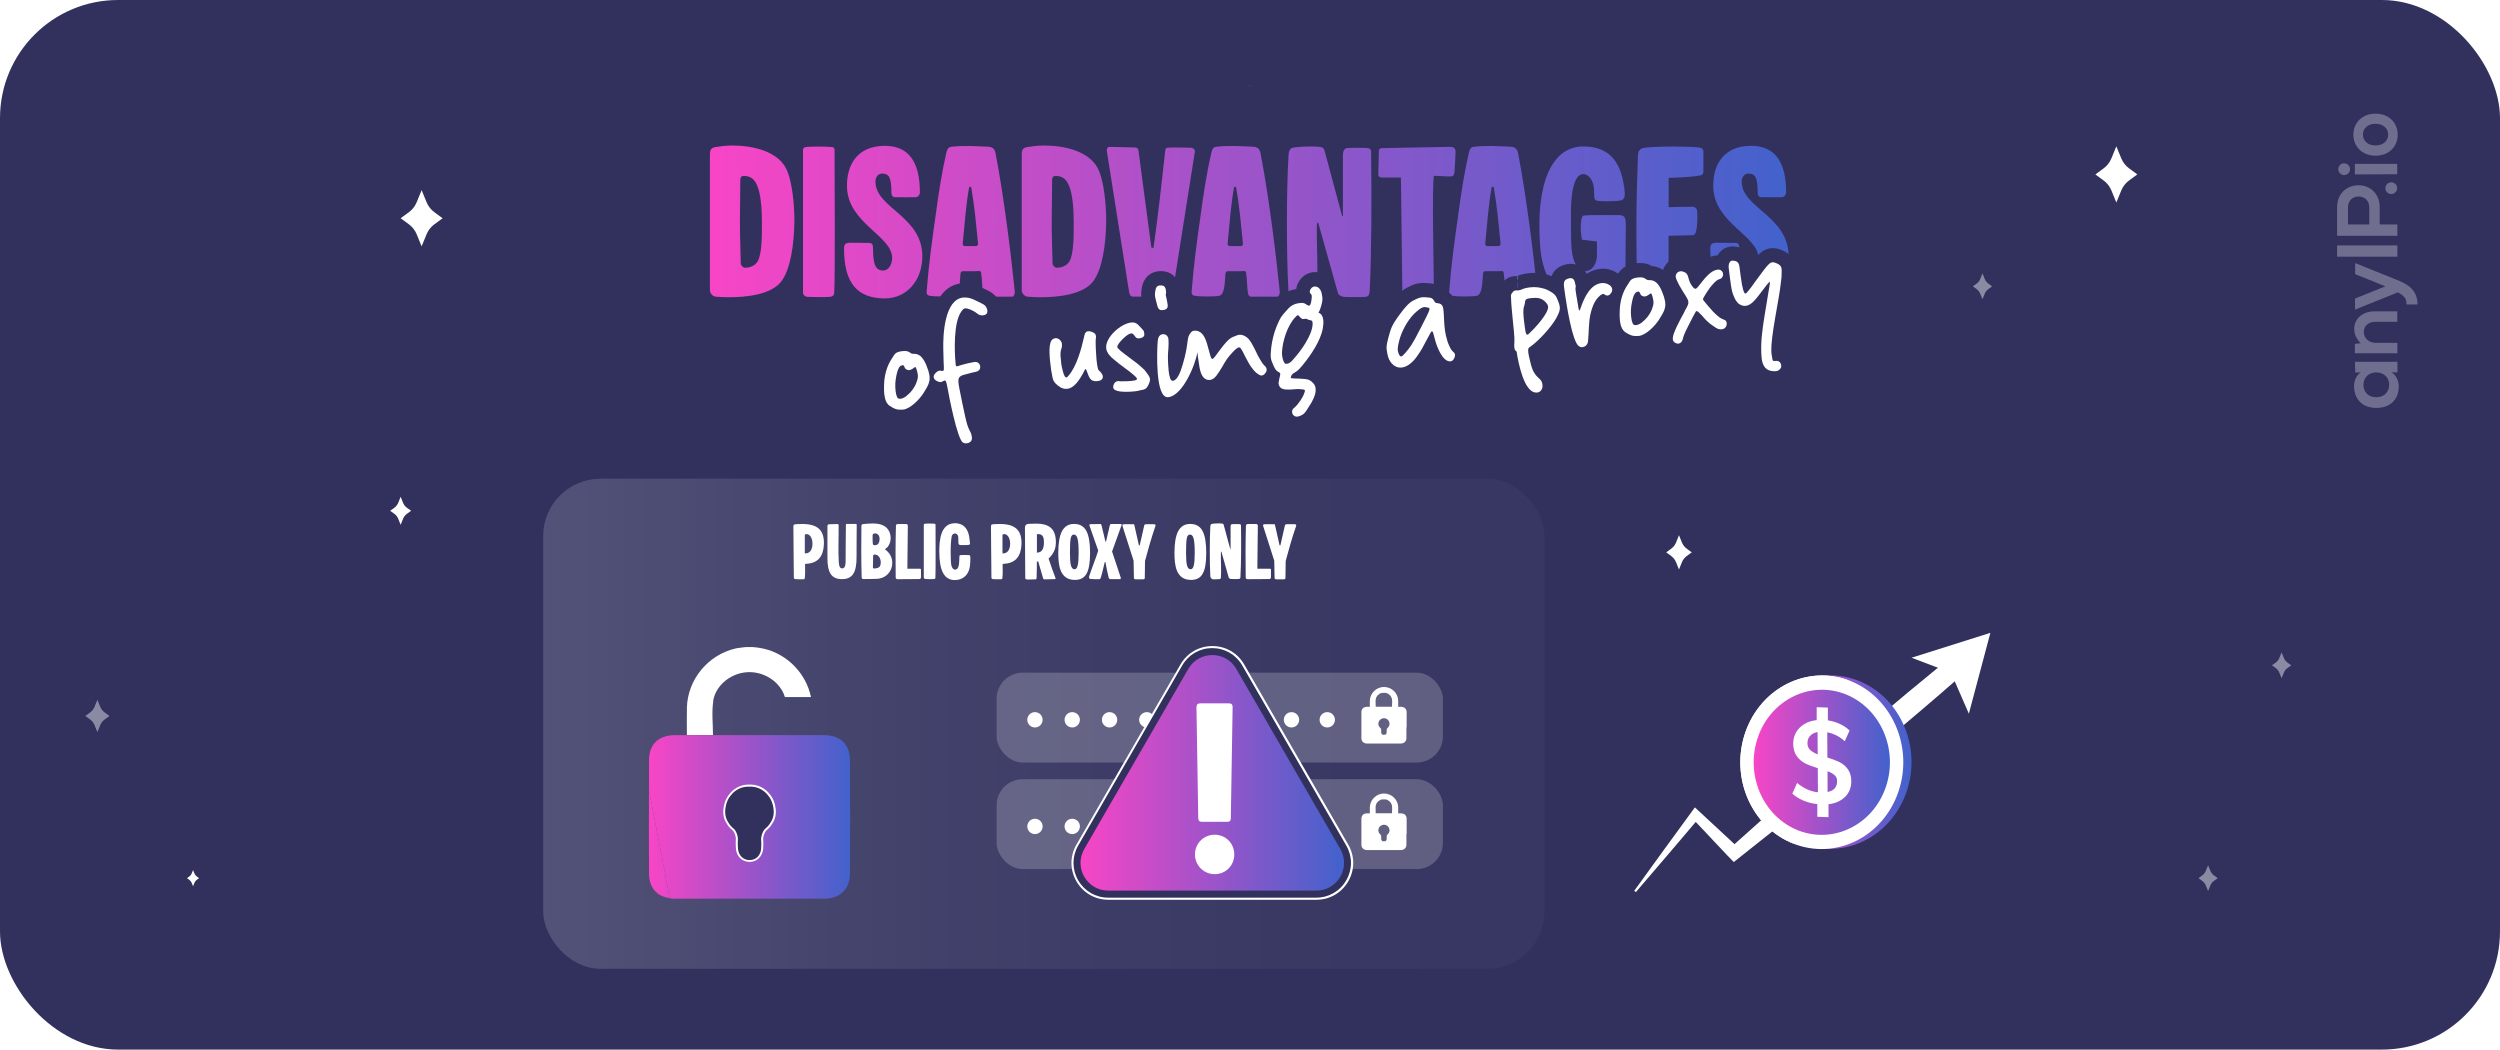
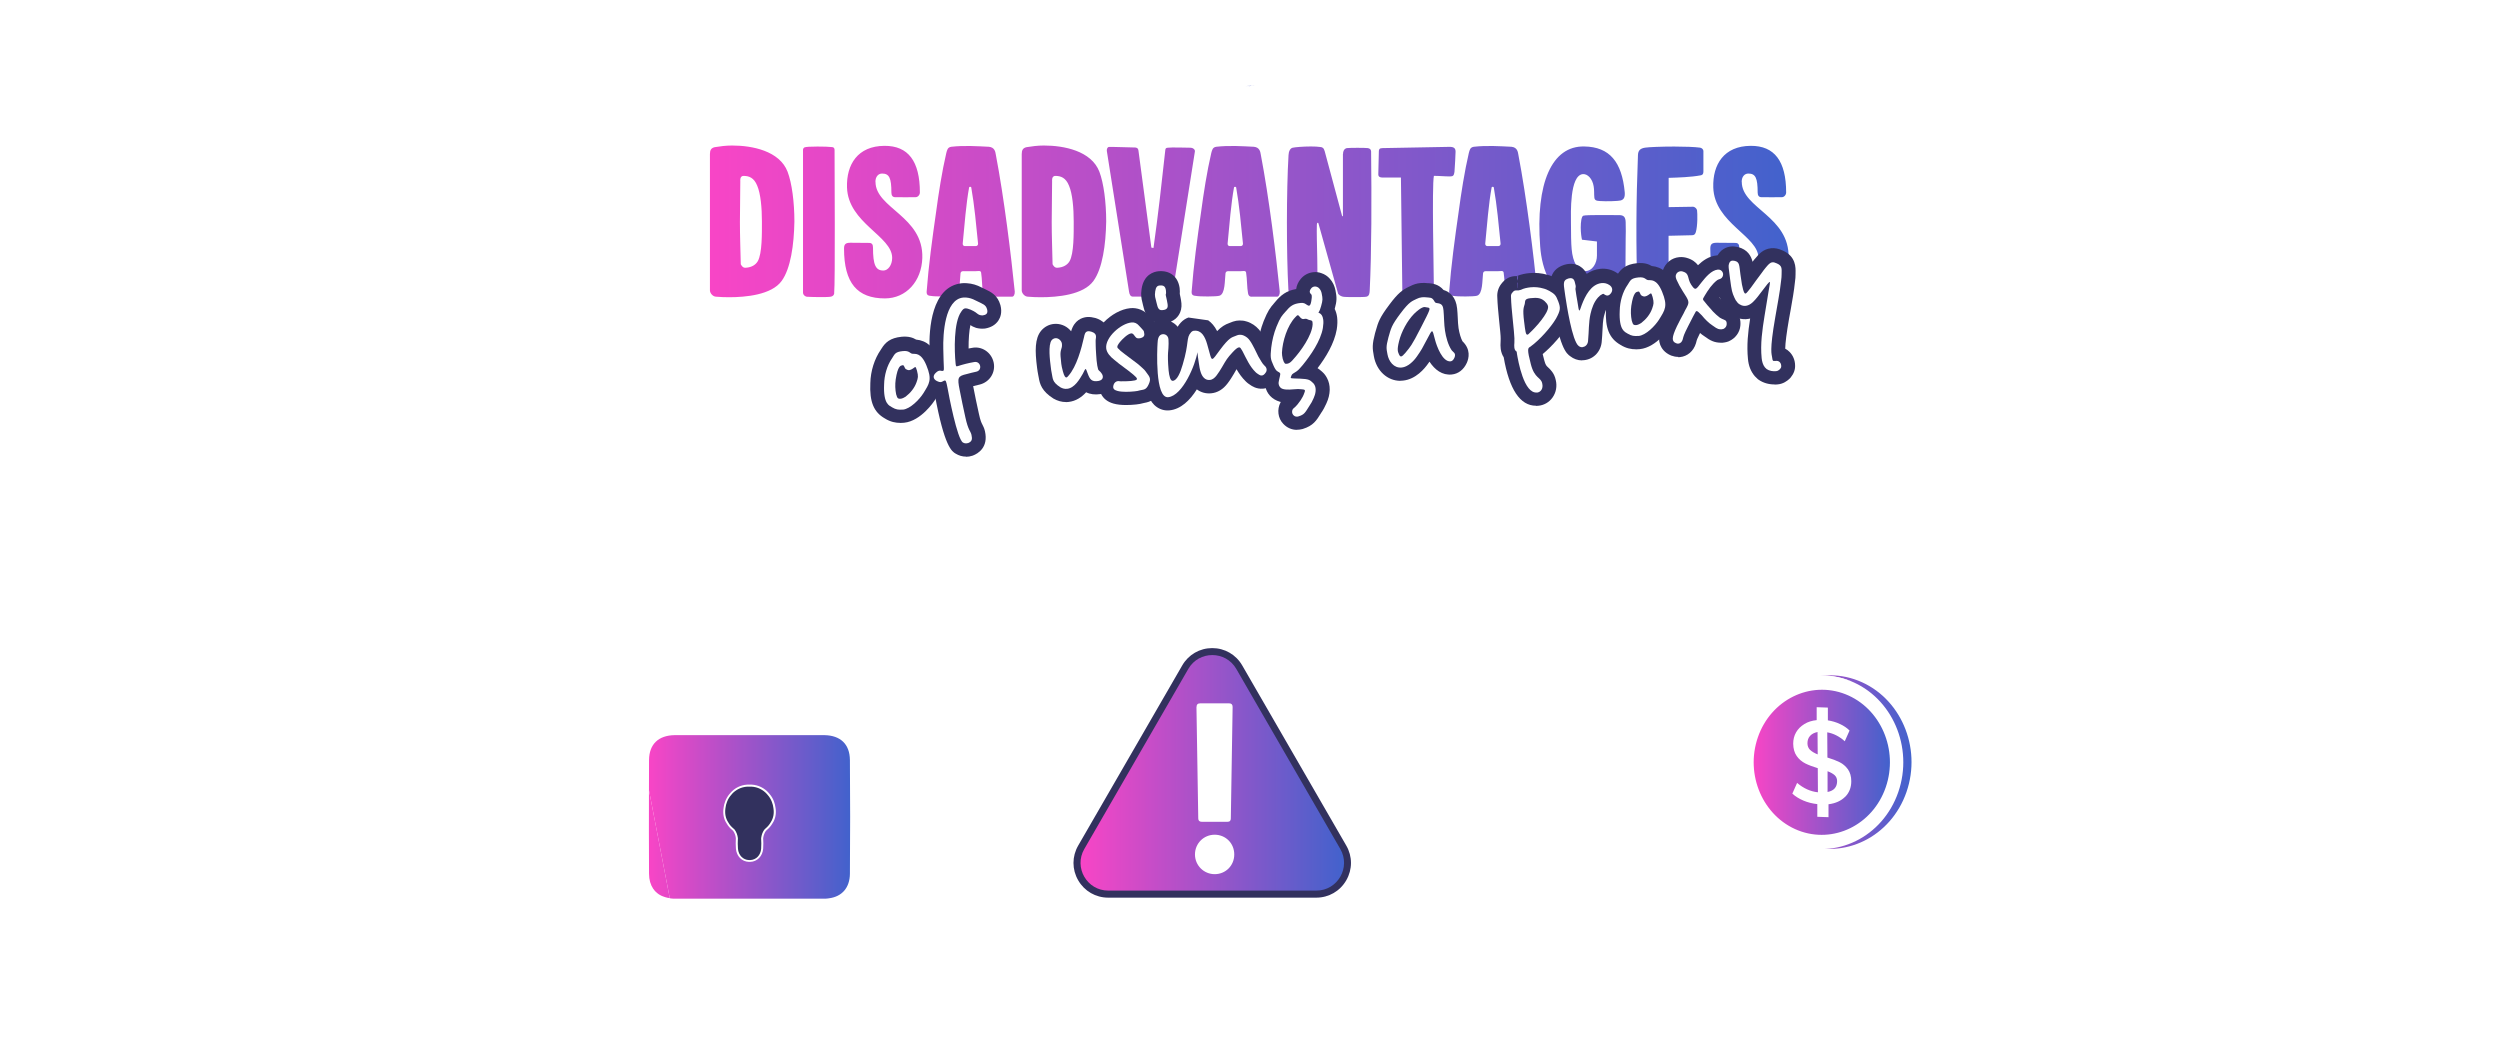
<svg xmlns="http://www.w3.org/2000/svg" xmlns:xlink="http://www.w3.org/1999/xlink" viewBox="0 0 319.36 134.08">
  <defs>
    <style>
      .cls-1 {
        fill: #32315e;
      }

      .cls-2 {
        fill: url(#Dégradé_sans_nom_22);
        opacity: .16;
      }

      .cls-3 {
        fill: url(#Dégradé_sans_nom_7);
      }

      .cls-4 {
        opacity: .2;
      }

      .cls-4, .cls-5, .cls-6, .cls-7, .cls-8, .cls-9 {
        fill: #fff;
      }

      .cls-5 {
        opacity: .43;
      }

      .cls-10 {
        fill: url(#Dégradé_sans_nom_7-9);
      }

      .cls-11 {
        fill: url(#Dégradé_sans_nom_7-2);
      }

      .cls-12 {
        fill: url(#Dégradé_sans_nom_7-4);
      }

      .cls-13 {
        fill: url(#Dégradé_sans_nom_7-3);
      }

      .cls-14 {
        fill: url(#Dégradé_sans_nom_7-6);
      }

      .cls-15 {
        fill: url(#Dégradé_sans_nom_7-5);
      }

      .cls-16 {
        fill: url(#Dégradé_sans_nom_7-8);
      }

      .cls-17 {
        fill: url(#Dégradé_sans_nom_7-7);
      }

      .cls-7 {
        filter: url(#outer-glow-16);
      }

      .cls-8 {
        filter: url(#outer-glow-17);
      }

      .cls-9 {
        filter: url(#outer-glow-18);
      }

      .cls-18 {
        opacity: .3;
      }

      .cls-19 {
        fill: url(#Dégradé_sans_nom_7-10);
      }
    </style>
    <linearGradient id="Dégradé_sans_nom_22" data-name="Dégradé sans nom 22" x1="197.3" y1="92.46" x2="69.39" y2="92.46" gradientTransform="translate(266.69 184.92) rotate(-180)" gradientUnits="userSpaceOnUse">
      <stop offset="0" stop-color="#fff" stop-opacity=".2" />
      <stop offset=".15" stop-color="#fff" stop-opacity=".21" />
      <stop offset=".29" stop-color="#fff" stop-opacity=".26" />
      <stop offset=".43" stop-color="#fff" stop-opacity=".34" />
      <stop offset=".56" stop-color="#fff" stop-opacity=".44" />
      <stop offset=".7" stop-color="#fff" stop-opacity=".58" />
      <stop offset=".83" stop-color="#fff" stop-opacity=".75" />
      <stop offset=".97" stop-color="#fff" stop-opacity=".94" />
      <stop offset="1" stop-color="#fff" />
    </linearGradient>
    <filter id="outer-glow-16" x="43.2" y="56.5" width="16.32" height="17.76" filterUnits="userSpaceOnUse">
      <feOffset dx="0" dy="0" />
      <feGaussianBlur result="blur" stdDeviation="2.2" />
      <feFlood flood-color="#fff" flood-opacity="1" />
      <feComposite in2="blur" operator="in" />
      <feComposite in="SourceGraphic" />
    </filter>
    <filter id="outer-glow-17" x="37.51" y="10.89" width="33.12" height="34.56" filterUnits="userSpaceOnUse">
      <feOffset dx="0" dy="0" />
      <feGaussianBlur result="blur-2" stdDeviation="4.41" />
      <feFlood flood-color="#fff" flood-opacity="1" />
      <feComposite in2="blur-2" operator="in" />
      <feComposite in="SourceGraphic" />
    </filter>
    <filter id="outer-glow-18" x="253.99" y="5.13" width="33.12" height="34.56" filterUnits="userSpaceOnUse">
      <feOffset dx="0" dy="0" />
      <feGaussianBlur result="blur-3" stdDeviation="4.41" />
      <feFlood flood-color="#fff" flood-opacity="1" />
      <feComposite in2="blur-3" operator="in" />
      <feComposite in="SourceGraphic" />
    </filter>
    <linearGradient id="Dégradé_sans_nom_7" data-name="Dégradé sans nom 7" x1="90.71" y1="28.37" x2="228.47" y2="28.37" gradientUnits="userSpaceOnUse">
      <stop offset="0" stop-color="#f845c6" />
      <stop offset="1" stop-color="#4262cc" />
    </linearGradient>
    <linearGradient id="Dégradé_sans_nom_7-2" data-name="Dégradé sans nom 7" x1="138.28" y1="10.87" x2="161.05" y2="10.87" xlink:href="#Dégradé_sans_nom_7" />
    <linearGradient id="Dégradé_sans_nom_7-3" data-name="Dégradé sans nom 7" x1="139.23" y1="10.99" x2="162" y2="10.99" xlink:href="#Dégradé_sans_nom_7" />
    <linearGradient id="Dégradé_sans_nom_7-4" data-name="Dégradé sans nom 7" x1="138.73" y1="10.92" x2="184.2" y2="10.92" xlink:href="#Dégradé_sans_nom_7" />
    <linearGradient id="Dégradé_sans_nom_7-5" data-name="Dégradé sans nom 7" x1="138.82" y1="10.94" x2="161.59" y2="10.94" xlink:href="#Dégradé_sans_nom_7" />
    <linearGradient id="Dégradé_sans_nom_7-6" data-name="Dégradé sans nom 7" x1="82.9" y1="104.36" x2="108.6" y2="104.36" xlink:href="#Dégradé_sans_nom_7" />
    <linearGradient id="Dégradé_sans_nom_7-7" data-name="Dégradé sans nom 7" x1="82.89" y1="107.84" x2="108.6" y2="107.84" xlink:href="#Dégradé_sans_nom_7" />
    <linearGradient id="Dégradé_sans_nom_7-8" data-name="Dégradé sans nom 7" x1="138.03" y1="98.73" x2="171.69" y2="98.73" xlink:href="#Dégradé_sans_nom_7" />
    <linearGradient id="Dégradé_sans_nom_7-9" data-name="Dégradé sans nom 7" x1="223.37" y1="97.36" x2="244.19" y2="97.36" xlink:href="#Dégradé_sans_nom_7" />
    <linearGradient id="Dégradé_sans_nom_7-10" data-name="Dégradé sans nom 7" x1="224.03" y1="97.38" x2="241.43" y2="97.38" xlink:href="#Dégradé_sans_nom_7" />
  </defs>
  <g id="Calque_2" data-name="Calque 2">
-     <rect class="cls-1" width="319.36" height="134.08" rx="15.09" ry="15.09" />
-   </g>
+     </g>
  <g id="Calque_3" data-name="Calque 3">
    <rect class="cls-2" x="69.39" y="61.16" width="127.91" height="62.61" rx="7.33" ry="7.33" transform="translate(266.69 184.92) rotate(180)" />
    <path class="cls-7" d="M51.18,67.04l-.31-.77c-.1-.26-.28-.48-.5-.64l-.53-.38.53-.38c.22-.16.4-.39.5-.64l.31-.77.31.77c.1.26.28.48.5.64l.53.38-.53.38c-.22.16-.4.39-.5.64l-.31.77Z" />
    <path class="cls-8" d="M53.86,31.47l-.63-1.54c-.21-.51-.56-.96-1-1.28l-1.05-.77,1.05-.77c.45-.33.79-.77,1-1.28l.63-1.54.63,1.54c.21.51.56.96,1,1.28l1.05.77-1.05.77c-.45.33-.79.77-1,1.28l-.63,1.54Z" />
    <path class="cls-9" d="M270.35,25.87l-.63-1.54c-.21-.51-.56-.96-1-1.28l-1.05-.77,1.05-.77c.45-.33.79-.77,1-1.28l.63-1.54.63,1.54c.21.51.56.96,1,1.28l1.05.77-1.05.77c-.45.33-.79.77-1,1.28l-.63,1.54Z" />
    <g>
      <path class="cls-6" d="M101.41,73.79c0-1.28-.06-4.57-.06-6.55,0-.15.05-.23.19-.26.22-.03.51-.04.83-.04h.28c1.83.04,2.64.83,2.6,2.53-.04,1.61-.79,2.35-1.85,2.51-.14.02-.44.06-.56.06,0,.7.03,1.32-.03,1.8-.02.13-.08.16-.26.16-.37,0-.64,0-.94-.02-.12,0-.2-.08-.2-.2ZM102.81,70.69c.6.05.98-.43.98-1.25,0-.7-.34-1.21-.74-1.21-.08,0-.16.03-.24.06v2.4Z" />
      <path class="cls-6" d="M109.32,66.92c.06,0,.12.06.12.14,0,1.32-.03,2.71-.02,4.04.02,2.05-.53,2.88-1.86,2.88s-1.88-.79-1.86-2.8c0-1.3,0-2.83,0-3.94,0-.14.03-.25.2-.27.19-.02.83,0,1.08-.03.11,0,.15.08.15.17.02,1.34-.08,3.29.02,4.67.03.29.03.83.43.83s.44-.54.44-.83c0-1.01.02-2.03.02-3.04,0-.28.03-1.56.02-1.73,0-.05.04-.08.08-.08h1.18Z" />
      <path class="cls-6" d="M110.26,66.95c.38-.04.8-.08,1.22-.08.66,0,1.29.11,1.77.54.64.6.72,1.8.12,2.48l-.33.28c.62.43.92,1.03.94,1.65.05,1.01-.66,2.03-1.91,2.12-.26.02-1.6.03-1.79.03-.14,0-.21-.09-.21-.25-.06-2.15-.06-4.38-.03-6.53,0-.15.07-.22.22-.24ZM111.81,68.14c-.23,0-.33.06-.34.24-.02.17,0,.98.03,1.1.04.14.11.17.26.17.4,0,.6-.32.6-.83,0-.39-.23-.68-.55-.68ZM111.65,72.62h.03c.54-.03.86-.15.83-.86-.03-.47-.3-.92-.77-.92-.12,0-.2.04-.2.17-.02.37-.02,1.1-.03,1.46,0,.1.04.15.14.15Z" />
      <path class="cls-6" d="M115.9,72.65h1.61c.08,0,.14.03.14.12v.94c0,.17-.08.26-.24.26l-2.74.02c-.15,0-.25-.08-.25-.23-.03-2.15-.03-4.41.03-6.56,0-.18.08-.26.28-.26h.99c.19,0,.25.07.25.26l-.06,5.44Z" />
      <path class="cls-6" d="M119.5,73.8c0,.08-.05.14-.15.16-.16.04-.97.02-1.14,0-.08,0-.2-.08-.2-.2v-6.72c0-.05.02-.08.06-.12.05-.03.33-.04.63-.04.27,0,.56,0,.7.03.08,0,.11.06.11.14,0,.87.03,6.29-.02,6.74Z" />
      <path class="cls-6" d="M121.95,66.83c1.13,0,1.78.72,1.9,2.02,0,.1.07.53.06.61,0,.08-.08.13-.14.14-.12.04-.97.04-1.11.03-.08,0-.21-.1-.22-.2-.03-.25-.02-.6-.02-.74,0-.32-.19-.54-.45-.54-.17,0-.32.13-.38.31-.08.27-.15,1.17-.15,2.02,0,.76.03,1.48.09,1.75.07.32.26.54.48.54.16,0,.33-.11.43-.39.12-.37.09-.94.12-1.3,0-.11.04-.16.19-.17.26-.02.71-.02.99,0,.16,0,.2.06.21.24.03.33-.03,1.06-.05,1.2-.15,1.12-.92,1.75-1.93,1.75-1.35,0-1.98-1.18-1.98-3.68,0-1.37.15-3.58,1.99-3.58Z" />
      <path class="cls-6" d="M126.65,73.79c0-1.28-.06-4.57-.06-6.55,0-.15.05-.23.19-.26.22-.03.51-.04.83-.04h.28c1.83.04,2.64.83,2.6,2.53-.04,1.61-.79,2.35-1.85,2.51-.14.02-.44.06-.56.06,0,.7.03,1.32-.03,1.8-.02.13-.08.16-.26.16-.37,0-.64,0-.94-.02-.12,0-.2-.08-.2-.2ZM128.06,70.69c.6.05.98-.43.98-1.25,0-.7-.34-1.21-.74-1.21-.08,0-.16.03-.24.06v2.4Z" />
      <path class="cls-6" d="M130.97,73.82l-.04-6.45c0-.27.19-.43.43-.45.26,0,.68-.03,1-.03,1.56,0,2.48.57,2.52,2.26.03,1-.31,1.59-.93,2.21.31.95.63,1.82.89,2.5.02.04,0,.12-.11.12l-1.29.03c-.09,0-.16-.04-.19-.13l-.62-2.15h-.18c0,.14,0,1.75-.03,2.08-.03.25-.13.2-.22.2-.23,0-.51.02-.76.02-.12,0-.23,0-.32-.02-.14-.03-.15-.09-.15-.2ZM132.46,70.59c.81,0,.95-.78.88-1.63-.05-.55-.31-.78-.88-.72v2.36Z" />
      <path class="cls-6" d="M139.25,70.65c0,2.53-.6,3.43-1.95,3.43-1.93,0-2.11-1.92-2.11-3.44,0-2.38.55-3.71,2.01-3.71s2.05,1.14,2.05,3.72ZM137.27,72.72c.37,0,.52-.62.52-2.08,0-1.74-.17-2.35-.6-2.35-.41,0-.51.43-.51,2.35,0,1.52.15,2.08.6,2.08Z" />
      <path class="cls-6" d="M141.2,71.81h-.08c-.09.37-.34,1.51-.5,1.98-.05.15-.09.2-.24.2-.36,0-.72,0-1.07-.03-.17,0-.22-.2-.18-.33.38-1.17.83-2.22,1.16-3.29l-1.12-3.21c-.03-.05,0-.17.1-.17.15,0,.95-.02,1.25-.02.13,0,.15.03.19.15l.5,2.09h.08l.48-2.07c.03-.1.08-.17.18-.17h1.2c.1,0,.16.04.13.13-.41,1.09-.83,2.33-1.22,3.38l1.11,3.35c.03.1-.02.18-.11.18h-1.13c-.19,0-.26-.07-.29-.14-.15-.57-.32-1.42-.43-2.03Z" />
      <path class="cls-6" d="M144.74,66.94c.11,0,.15.05.18.2l.57,2.53h.1l.58-2.55c.03-.12.11-.14.19-.15.17,0,.83-.03,1.11,0,.12,0,.18.09.12.26-.49,1.41-1.02,3.28-1.32,4.43l-.03,2.14c0,.14-.07.2-.15.2-.28.02-.83,0-1.08,0-.12,0-.16-.1-.16-.22,0-.39-.03-1.91-.04-2.15l-1.42-4.44c-.03-.13.02-.21.13-.22.14,0,.9-.02,1.23,0Z" />
      <path class="cls-6" d="M154.09,70.65c0,2.53-.6,3.43-1.95,3.43-1.93,0-2.11-1.92-2.11-3.44,0-2.38.55-3.71,2.01-3.71s2.05,1.14,2.05,3.72ZM152.1,72.72c.37,0,.52-.62.52-2.08,0-1.74-.17-2.35-.6-2.35-.41,0-.51.43-.51,2.35,0,1.52.15,2.08.6,2.08Z" />
      <path class="cls-6" d="M157.2,67.24c0-.14.05-.25.18-.28.15-.02.88-.02,1,0,.09.02.14.06.15.15.03,2.16.03,4.74-.07,6.57,0,.11-.02.24-.15.27-.08.02-.32.02-.56.02s-.47,0-.56-.02c-.09-.03-.16-.06-.22-.14l-.94-3.32s-.02-.03-.04-.03c-.02,0-.03.03-.03.09-.03.71.08,2.44,0,3.25-.02.13-.08.16-.15.18-.16.02-.41.03-.62.03-.14,0-.27,0-.32-.03-.15-.05-.25-.2-.26-.39-.09-1.69-.09-4.62,0-6.32,0-.18.08-.32.2-.35.11-.03.51-.06.87-.06.17,0,.33,0,.45.03.08,0,.16.03.2.2l.83,3.05s.04.03.04,0v-2.91Z" />
      <path class="cls-6" d="M160.61,72.65h1.61c.08,0,.14.03.14.12v.94c0,.17-.08.26-.24.26l-2.74.02c-.15,0-.25-.08-.25-.23-.03-2.15-.03-4.41.03-6.56,0-.18.08-.26.28-.26h.99c.19,0,.25.07.25.26l-.06,5.44Z" />
      <path class="cls-6" d="M162.71,66.94c.11,0,.15.05.18.2l.57,2.53h.1l.58-2.55c.03-.12.11-.14.19-.15.17,0,.83-.03,1.11,0,.12,0,.18.09.12.26-.49,1.41-1.02,3.28-1.32,4.43l-.03,2.14c0,.14-.07.2-.15.2-.28.02-.83,0-1.08,0-.12,0-.16-.1-.16-.22,0-.39-.03-1.91-.04-2.15l-1.42-4.44c-.03-.13.02-.21.13-.22.14,0,.9-.02,1.23,0Z" />
    </g>
  </g>
  <g id="Calque_1" data-name="Calque 1">
    <path class="cls-3" d="M93.54,18.59c2.52,0,6.04.67,7.07,3.35.55,1.45.87,3.88.87,6.35-.05,2.98-.48,6.03-1.63,7.6-1.28,1.78-4.6,2.08-6.71,2.08-.53,0-1.1-.02-1.69-.07-.39-.02-.76-.44-.76-.81v-17.41c0-.51.16-.78.62-.88.66-.11,1.42-.21,2.22-.21ZM94.57,23.05c0,1.43-.05,3.9-.05,5.31,0,1.78.07,3.58.11,5.4.25.46.48.46.66.44.73-.05,1.24-.37,1.51-.83.57-.99.53-3.6.53-5.08,0-1.73-.16-3.55-.6-4.57-.41-1.02-1.05-1.25-1.74-1.25-.27,0-.43.19-.43.58ZM106.57,37.45c-.02.21-.14.37-.39.44-.43.11-2.61.05-3.07.02-.23,0-.53-.23-.53-.53v-18.22c0-.14.05-.23.16-.32.14-.09.89-.12,1.69-.12.73,0,1.51.02,1.88.07.21.02.3.16.3.37,0,2.35.09,17.06-.05,18.28ZM111.84,23.23c0,3.39,6.14,4.39,5.98,9.72-.09,2.98-2.06,5.17-4.78,5.17-3.53,0-5.22-1.96-5.22-6.37,0-.58.23-.74.82-.74.41,0,1.76.02,2.38.02.37,0,.5.21.5.6,0,2.22.34,2.93,1.33,2.93.57,0,1.12-.67,1.12-1.62,0-2.79-5.63-4.43-5.77-9-.09-2.93,1.37-5.29,4.78-5.31,3.04-.02,4.53,1.96,4.53,5.96,0,.3-.25.6-.55.6-.66.02-1.88,0-2.61,0-.32,0-.48-.21-.48-.6,0-1.85-.27-2.42-1.19-2.42-.5,0-.85.42-.85,1.06ZM126.06,37.91c-.3,0-.43-.16-.48-.44-.14-.69-.11-1.82-.25-2.66-.02-.14-.14-.19-.27-.19-.55.05-1.37.02-1.99.02-.21,0-.34.07-.37.28-.11.88-.02,2.65-.78,2.86-.37.12-2.54.12-3,.02-.16-.02-.57,0-.55-.51.25-3.37.73-6.86,1.21-10.2.32-2.4.76-5.22,1.3-7.53.11-.39.16-.74.64-.81,1.63-.19,3.39-.07,4.81,0,.73.07.82.65.87.95,1.08,5.63,1.97,13,2.43,17.55.02.37-.14.65-.34.65h-3.23ZM124.69,31.43c.14,0,.27-.14.25-.32-.23-2.31-.46-4.87-.87-7.18-.02-.09-.25-.09-.27,0-.37,1.99-.6,4.85-.82,7.18-.02.16.09.32.23.32h1.49ZM133.37,18.59c2.52,0,6.04.67,7.07,3.35.55,1.45.87,3.88.87,6.35-.05,2.98-.48,6.03-1.63,7.6-1.28,1.78-4.6,2.08-6.71,2.08-.53,0-1.1-.02-1.69-.07-.39-.02-.76-.44-.76-.81v-17.41c0-.51.16-.78.62-.88.66-.11,1.42-.21,2.22-.21ZM134.4,23.05c0,1.43-.05,3.9-.05,5.31,0,1.78.07,3.58.11,5.4.25.46.48.46.66.44.73-.05,1.24-.37,1.51-.83.57-.99.53-3.6.53-5.08,0-1.73-.16-3.55-.6-4.57-.41-1.02-1.05-1.25-1.74-1.25-.27,0-.43.19-.43.58ZM144.95,18.84c.21,0,.43.05.48.39l1.65,12.4.27.05c.57-4.02,1.08-8.54,1.51-12.51.02-.23.11-.28.3-.3.43-.07,2.5,0,2.95,0,.25,0,.57.21.53.48l-2.82,17.87c-.09.55-.37.58-.62.6-1.14.09-3.78.05-4.49.07-.3,0-.43-.28-.48-.62l-2.84-17.99c-.02-.21.05-.48.27-.51.53-.02,2.91.07,3.27.07ZM159.91,37.91c-.3,0-.43-.16-.48-.44-.14-.69-.11-1.82-.25-2.66-.02-.14-.14-.19-.27-.19-.55.05-1.37.02-1.99.02-.21,0-.34.07-.37.28-.11.88-.02,2.65-.78,2.86-.37.12-2.54.12-3,.02-.16-.02-.57,0-.55-.51.25-3.37.73-6.86,1.21-10.2.32-2.4.76-5.22,1.3-7.53.11-.39.16-.74.64-.81,1.63-.19,3.39-.07,4.81,0,.73.07.82.65.87.95,1.08,5.63,1.97,13,2.43,17.55.02.37-.14.65-.34.65h-3.23ZM158.53,31.43c.14,0,.27-.14.25-.32-.23-2.31-.46-4.87-.87-7.18-.02-.09-.25-.09-.27,0-.37,1.99-.6,4.85-.82,7.18-.02.16.09.32.23.32h1.49ZM171.56,19.68c0-.37.14-.67.48-.76.41-.05,2.36-.05,2.7,0,.25.05.39.16.41.42.07,5.86.07,12.86-.18,17.82-.02.3-.05.65-.41.74-.23.05-.87.05-1.51.05s-1.26,0-1.51-.05c-.25-.07-.43-.16-.6-.37l-2.52-9c-.02-.07-.05-.09-.11-.07-.05.02-.09.09-.09.25-.07,1.92.21,6.63,0,8.82-.05.35-.21.44-.41.48-.43.05-1.1.07-1.67.07-.39,0-.73,0-.87-.07-.41-.14-.66-.53-.69-1.06-.25-4.59-.25-12.54.02-17.13.02-.48.21-.88.53-.95.3-.07,1.37-.16,2.33-.16.46,0,.89.02,1.21.07.23.02.43.09.55.53l2.22,8.26c.02.09.11.07.11,0v-7.9ZM178.96,22.68h-2.36c-.3,0-.53-.09-.53-.41s.07-2.79.07-2.96c0-.23.09-.39.46-.39l8.58-.16c.55,0,.76.18.76.62s-.09,1.85-.14,2.58c-.07.44-.14.58-.57.58-.69,0-1.58-.09-2.06-.07-.27,1.27,0,12.75,0,14.66,0,.6-.14.78-.57.78h-3c-.23,0-.46-.16-.46-.6l-.18-14.64ZM192.81,37.91c-.3,0-.43-.16-.48-.44-.14-.69-.11-1.82-.25-2.66-.02-.14-.14-.19-.27-.19-.55.05-1.37.02-1.99.02-.21,0-.34.07-.37.28-.11.88-.02,2.65-.78,2.86-.37.12-2.54.12-3,.02-.16-.02-.57,0-.55-.51.25-3.37.73-6.86,1.21-10.2.32-2.4.76-5.22,1.3-7.53.11-.39.16-.74.64-.81,1.63-.19,3.39-.07,4.81,0,.73.07.82.65.87.95,1.08,5.63,1.97,13,2.43,17.55.02.37-.14.65-.34.65h-3.23ZM191.44,31.43c.14,0,.27-.14.25-.32-.23-2.31-.46-4.87-.87-7.18-.02-.09-.25-.09-.27,0-.37,1.99-.6,4.85-.82,7.18-.02.16.09.32.23.32h1.49ZM204.01,30.85l-1.92-.23c-.07-.28-.16-.9-.16-1.55,0-.69.09-1.45.34-1.52.41-.12,3.3-.07,4.58-.07.6,0,.8.28.82.9.02.69.02,1.71,0,2.06-.02,1.99-.02,5.17-.07,6.93,0,.23-.3.55-.53.55h-1.79c-.23,0-.43-.09-.5-.16-.11-.19-.16-.81-.23-1.34-.78,1.22-1.63,1.73-2.88,1.73-3.46,0-4.72-3.79-4.92-6.67-.62-8.13,1.51-12.86,5.63-12.77,3.25.05,4.81,1.99,5.17,5.84.05.65-.11.95-.53,1.06-.21.07-1.79.14-2.66.07-.46-.02-.66-.12-.69-.44-.05-.44,0-.99-.09-1.45-.16-.97-.78-1.59-1.37-1.55-1.72.14-1.53,5.06-1.53,6.14,0,1.41.02,2.75.09,3.44.14,1.69.8,2.82,1.67,2.82,1.03,0,1.56-1.06,1.56-1.99v-1.8ZM213.15,26.46l3.11-.05c.25,0,.5.25.53.46.05.35.09,1.96-.16,2.79-.11.32-.23.39-.55.39l-2.93.07v4.2l4.42-.02c.14,0,.27.09.27.23v2.68c0,.46-.23.69-.62.69l-7.39.05c-.41,0-.62-.19-.64-.62-.23-5.82-.18-11.71.05-17.52.02-.55.25-.85.92-.95.43-.07,2.08-.14,3.71-.14,1.33,0,2.66.05,3.3.14.21.02.43.23.43.42v2.61c0,.46-.23.48-.37.51-1.19.23-2.88.28-4.07.32v3.74ZM222.5,23.23c0,3.39,6.14,4.39,5.98,9.72-.09,2.98-2.06,5.17-4.78,5.17-3.53,0-5.22-1.96-5.22-6.37,0-.58.23-.74.82-.74.41,0,1.76.02,2.38.02.37,0,.5.21.5.6,0,2.22.34,2.93,1.33,2.93.57,0,1.12-.67,1.12-1.62,0-2.79-5.63-4.43-5.77-9-.09-2.93,1.37-5.29,4.78-5.31,3.04-.02,4.53,1.96,4.53,5.96,0,.3-.25.6-.55.6-.66.02-1.88,0-2.61,0-.32,0-.48-.21-.48-.6,0-1.85-.27-2.42-1.19-2.42-.5,0-.85.42-.85,1.06Z" />
    <g class="cls-18">
      <g>
        <rect class="cls-6" x="298.55" y="31.35" width="7.7" height="1.44" />
        <path class="cls-6" d="M303.99,26.49v2.18h2.26s0,1.45,0,1.45h-7.7c0-1.21-.01-2.42,0-3.63,0-3.76,5.44-3.77,5.44,0ZM299.94,26.49v2.18h2.72v-2.18c0-1.86-2.72-1.85-2.72,0Z" />
        <path class="cls-6" d="M300.75,42.06c0,.68.27,1.23.81,1.78l-.74.09v1.2h5.43v-1.33h-2.77c-.82,0-1.52-.56-1.52-1.38s.63-1.31,1.45-1.31h2.83v-1.34h-2.85c-1.7,0-2.66,1.02-2.66,2.3Z" />
        <path class="cls-6" d="M300.84,47.01v-.79s5.42,0,5.42,0v.77s0,.5,0,.5v.07s-.79,0-.79,0c.64.31.94,1.15.96,1.76.01,1.6-.98,2.79-2.88,2.79-1.87,0-2.85-1.24-2.83-2.82,0-.71.33-1.39.85-1.71h-.71s0-.06,0-.06v-.5ZM301.91,49.15c0,.89.6,1.6,1.64,1.6s1.65-.71,1.65-1.6c0-2.11-3.28-2.11-3.28,0Z" />
        <path class="cls-6" d="M304.71,36.58l-3.87,1.56v1.41s5.46-2.2,5.46-2.2c.22.11.42.23.59.36.37.3.53.65.53,1.18h1.41c0-.49-.1-.93-.28-1.32-.17-.36-.43-.68-.76-.95-.47-.39-1.06-.65-1.69-.9l-5.24-2.11v1.41s3.87,1.56,3.87,1.56Z" />
        <circle class="cls-6" cx="305.47" cy="24.04" r=".75" />
        <circle class="cls-6" cx="299.45" cy="21.61" r=".75" />
        <polygon class="cls-6" points="300.82 22.22 300.82 22.28 301.53 22.28 305.44 22.26 306.23 22.26 306.23 22.19 306.23 21.7 306.23 20.93 300.82 20.93 300.82 21.72 300.82 22.22" />
        <path class="cls-6" d="M303.46,14.52c.54,0,1.03.12,1.46.34.43.23.77.55,1.01.96.24.41.36.87.36,1.39s-.12.97-.36,1.38c-.24.41-.58.73-1.01.96-.43.23-.92.34-1.46.34s-1.03-.12-1.46-.34c-.43-.23-.76-.55-1.01-.96-.24-.41-.36-.87-.36-1.38s.12-.98.36-1.39c.24-.41.58-.73,1.01-.96.43-.23.92-.34,1.46-.34ZM304.63,16.21c-.29-.26-.69-.4-1.17-.4s-.88.13-1.17.4c-.3.26-.44.59-.44.99s.15.73.44.99c.29.26.69.39,1.17.39s.88-.13,1.17-.39c.3-.26.44-.58.44-.99s-.14-.73-.44-.99Z" />
      </g>
    </g>
    <path class="cls-5" d="M253.25,34.93l.29.71c.1.24.26.44.46.59l.48.35-.48.35c-.21.15-.37.35-.46.59l-.29.71-.29-.71c-.1-.24-.26-.44-.46-.59l-.48-.35.48-.35c.21-.15.37-.35.46-.59l.29-.71Z" />
    <path class="cls-5" d="M282.07,110.53l.29.71c.1.24.26.44.46.59l.48.35-.48.35c-.21.15-.37.35-.46.59l-.29.71-.29-.71c-.1-.24-.26-.44-.46-.59l-.48-.35.48-.35c.21-.15.37-.35.46-.59l.29-.71Z" />
    <path class="cls-5" d="M291.46,83.34l.29.71c.1.24.26.44.46.59l.48.35-.48.35c-.21.15-.37.35-.46.59l-.29.71-.29-.71c-.1-.24-.26-.44-.46-.59l-.48-.35.48-.35c.21-.15.37-.35.46-.59l.29-.71Z" />
    <path class="cls-6" d="M214.48,68.37l.38.94c.13.31.34.58.61.78l.64.47-.64.47c-.27.2-.49.47-.61.78l-.38.94-.38-.94c-.13-.31-.34-.58-.61-.78l-.64-.47.64-.47c.27-.2.49-.47.61-.78l.38-.94Z" />
    <path class="cls-6" d="M24.66,111.15l.18.44c.06.15.16.27.29.37l.3.22-.3.22c-.13.09-.23.22-.29.37l-.18.44-.18-.44c-.06-.15-.16-.27-.29-.37l-.3-.22.3-.22c.13-.09.23-.22.29-.37l.18-.44Z" />
-     <path class="cls-5" d="M12.44,89.4l.36.88c.12.29.32.55.58.74l.6.44-.6.44c-.26.19-.46.44-.58.74l-.36.88-.36-.88c-.12-.29-.32-.55-.58-.74l-.6-.44.6-.44c.26-.19.46-.44.58-.74l.36-.88Z" />
    <path class="cls-11" d="M159.77,10.86c-.06,0-.12.01-.18.02.03,0,.07,0,.1,0h.08Z" />
    <path class="cls-13" d="M159.47,11.02h.08c.12-.03.23-.05.35-.07-.14.02-.28.04-.42.07Z" />
-     <path class="cls-12" d="M159.84,10.89c.05,0,.11-.01.17-.02-.05,0-.11,0-.16.01-.14.02-.27.04-.41.05-.03,0-.05,0-.08.01.03,0,.05,0,.08-.01.14-.02.27-.04.41-.05Z" />
    <path class="cls-15" d="M160.13,10.88c-.06,0-.11.01-.17.02-.14.01-.27.03-.41.05-.03,0-.05,0-.08.01-.12.02-.23.04-.35.06l1.1-.15s-.07,0-.1,0Z" />
    <g>
      <g>
        <g>
-           <path class="cls-1" d="M115.34,52.25c-.53.05-.91,0-1.37-.28-.34-.23-1.15-.37-1.03-2.94.02-1.13.36-2.4,1.03-3.34.33-.5.37-.81,1.36-.91.88-.09.9.31,1.24.34.32.06,1.07-.24,1.78,1.48.77,1.86.37,2.34-.4,3.59-.5.78-1.65,1.97-2.6,2.07ZM115.11,50.86c.2-.04.41-.15.58-.26.62-.48,1.14-1.11,1.4-1.86.19-.57.24-.71.06-1.46-.1-.34-.16-.47-.23-.46-.11.01-.23.18-.53.32-.06.03-.15.06-.22.07-.15.01-.32-.03-.46-.13-.07-.06-.12-.14-.16-.25-.14-.27-.12-.27-.31-.23-.17.04-.55.03-.82,1.8-.09.65-.07,1.28.06,1.91.03.06.04.13.06.17.06.19.09.45.57.38Z" />
          <path class="cls-1" d="M115,54.02c-.57,0-1.24-.11-1.97-.57-1.43-.81-1.96-2.15-1.85-4.51.03-1.52.52-3.09,1.34-4.27l.07-.11c.5-.82,1.13-1.39,2.56-1.54.89-.09,1.47.11,1.88.36,1.33.12,2.28.96,2.93,2.54,1,2.43.48,3.56-.42,5.01l-.11.17c-.09.14-1.75,2.68-3.93,2.9h0c-.16.02-.33.03-.51.03ZM115.38,46.74s0,.01-.01.02l.12-.08-.11.06Z" />
        </g>
        <g>
          <path class="cls-1" d="M123.64,56.53c-.19.06-.42.06-.63-.07-.73-.43-1.81-6.06-1.96-6.92-.19-.98-.21-1.04-.45-.97-.15.06-.25.16-.43.17-.11.01-.27-.02-.48-.13-.49-.24-.58-.69-.11-1.09.18-.17.33-.23.44-.24.2-.02.32.08.45.02.19-.06.07-.23.03-2.78-.05-1.87.17-6.35,2.55-6.58.11-.01.25,0,.38,0,.4.03.8.16,1.15.35,1.03.51,1.35.55,1.52,1.17.15.58-.22.7-.57.76-.13.01-.27-.02-.38-.05-.21-.07-.36-.23-.55-.36-.29-.19-.94-.52-1.3-.49-.2.02-.34.17-.52.43-.98,1.35-.88,5-.72,6.6.04.39.06.41.28.35.67-.22,1.39-.4,2.09-.52.83-.17,1.11,1.04.28,1.23-.39.08-.81.19-1.22.3-1.15.27-1.23.43-.91,2.03.31,1.58.36,1.79.73,3.5s.66,1.74.78,2.24c.12.54.09.85-.45,1.06Z" />
          <path class="cls-1" d="M123.39,58.33c-.46,0-.9-.13-1.31-.38-.48-.28-1.44-.85-2.67-7.56-.18-.05-.36-.13-.54-.22-.74-.36-1.25-1.03-1.35-1.83-.1-.8.23-1.59.92-2.17.11-.1.22-.19.33-.26-.01-.36-.02-.81-.03-1.37-.07-2.36.2-7.96,4.14-8.36.18-.02.41-.02.64,0,.64.04,1.27.22,1.88.55l.42.2c.76.36,1.62.77,1.98,2.06.24.93-.01,1.57-.26,1.95-.37.56-.95.9-1.72,1.03-.43.04-.77.01-1.14-.09-.31-.1-.55-.23-.72-.35-.15.71-.24,1.79-.23,2.99.14-.03.29-.05.43-.08,1.24-.26,2.48.55,2.77,1.85.28,1.29-.51,2.53-1.8,2.84-.28.06-.55.13-.82.2,0,.03.01.05.02.08.31,1.56.35,1.78.72,3.46.19.88.33,1.15.44,1.36.1.2.24.46.33.85.47,2.09-.91,2.87-1.53,3.11l-.09.03c-.26.09-.53.13-.79.13ZM124.79,47.9s-.04,0-.06.01c.02,0,.04,0,.06-.01ZM123.18,41.06h0Z" />
        </g>
        <g>
          <path class="cls-1" d="M136.3,49.6c-.31.03-.58-.05-.85-.2-1.07-.69-.93-1.1-1.1-1.81-.05-.26-.1-.52-.12-.78-.1-.78-.37-2.83.12-3.43.12-.14.29-.23.47-.25.2-.02.43.07.58.23.17.16.26.37.26.57.03.57-.25.62-.18,1.52.09.89.06,1.03.31,1.93.17.62.32.78.43.77.04,0,.09-.03.13-.06.04-.05.1-.1.14-.15,1.06-1.19,1.66-3.47,2-4.96.06-.27.11-.69.53-.74.11-.01.25.02.43.07.83.27.5.79.52,1.18.02.39-.02.51.07,1.78.02.46.07.92.14,1.37.03.11.05.24.08.35.06.35.23.26.47.64.26.35.26.86-.42.97-.81.12-1.06-.16-1.34-.92-.15-.4-.22-.62-.28-.61-.07,0-.16.21-.36.61-.42.72-1.07,1.83-2.01,1.92Z" />
          <path class="cls-1" d="M136.17,51.36c-.55,0-1.08-.15-1.59-.44-1.5-.95-1.75-1.85-1.89-2.7-.01-.08-.03-.16-.05-.25-.07-.39-.13-.69-.16-.99-.28-2.18-.29-3.75.52-4.73.41-.49.99-.81,1.64-.87.74-.07,1.48.2,2,.73.07.07.13.14.19.21.41-1.45,1.42-1.76,2-1.82.43-.04.79.05,1.04.11l.12.03c.62.2,2.02.88,1.74,2.83,0,.1,0,.21,0,.35,0,.23,0,.53.06,1.34.02.39.06.76.11,1.13.09.1.18.21.27.35.49.69.61,1.54.31,2.28-.31.76-.99,1.28-1.89,1.42-.71.11-1.33.03-1.84-.23-.56.61-1.3,1.14-2.28,1.24h0c-.1.01-.2.02-.31.02ZM135.88,44.23h0Z" />
        </g>
        <g>
          <path class="cls-1" d="M144.96,49.92c-.66.07-1.62.12-2.24-.06-.34-.1-.67-.26-.44-.84.09-.21.27-.38.54-.41.11-.01.23.04.34.03.45,0,.89,0,1.31-.04.84-.08.89-.22.64-.51-.1-.1-.2-.2-.32-.3-.78-.67-1.66-1.22-2.44-1.89-.48-.37-.98-.89-1.04-1.48-.14-1.38,1.85-3.16,3.24-3.3.35-.04.7.11.93.39.1.1.2.22.3.32.28.33.35.34.37.58.05.24.12.56-.44.7-.61.15-.67-.2-.87-.42-.1-.12-.2-.2-.35-.19-.42.04-1.17.78-1.43,1.11-.16.21-.44.55-.28.76l.37.36c.39.34.51.39,1.64,1.25.41.29.8.61,1.17.97.19.16.37.36.5.57.41.55.61.78.28,1.49-.33.74-.63.66-1.1.77-.26.07-.41.11-.68.13Z" />
          <path class="cls-1" d="M143.86,51.74c-.64,0-1.18-.06-1.63-.19-.74-.21-1.27-.62-1.57-1.22-.2-.41-.37-1.09-.01-1.97.17-.4.42-.72.72-.97-.06-.05-.12-.1-.17-.15-.97-.74-1.55-1.65-1.64-2.64-.24-2.42,2.51-5,4.81-5.23.92-.1,1.82.27,2.42.97.05.05.09.1.14.15l.31.34c.21.23.55.61.65,1.32.27,1.57-.75,2.41-1.72,2.67.34.26.66.53.96.82.29.24.55.54.77.87.48.65,1.18,1.63.44,3.24-.57,1.27-1.41,1.59-2.16,1.72l-.13.03c-.27.07-.52.13-.91.17h0c-.46.05-.89.07-1.27.07Z" />
        </g>
        <g>
          <path class="cls-1" d="M148.67,39.52c-.65.15-.76-.23-.92-.92-.16-.69-.26-.79-.17-1.44.08-.54.24-.73.57-.76.53-.05.73.13.8.63.04.41,0,.44-.02.51-.02.07.01.11.14.78.13.67.24,1.08-.41,1.21ZM152.97,44.86c-.24,1.63-1.89,5.61-3.74,5.8-1.7.17-1.41-6.1-1.36-6.88.02-.47.09-1.11.66-1.17.24-.03.5.08.63.33.1.15.12.5.11.87.02.86-.2,1.08,0,3.42.08.76.23,1.37.54,1.34.53-.05.95-.98,1.26-2.07.87-2.89.4-3.39,1.08-4.14.16-.17.32-.19.4-.19.91-.09,1.37.75,1.65,1.73.38,1.31.46,1.89.66,1.88.18-.02.43-.42.98-1.16,1.2-1.62,1.54-1.59,1.94-1.76.41-.17.47-.18.81-.15.14.03.25.06.35.12.28.13.52.34.71.61.23.31.4.67.59,1.02.48,1.01.54,1.12.88,1.66.11.21.26.37.41.53.32.26.33.63.15.87-.17.26-.34.37-.5.38-.27.03-.47-.2-.61-.27-.07-.04-.12-.1-.19-.16-.74-.72-1.17-1.71-1.65-2.64-.06-.1-.11-.21-.19-.31-.08-.15-.16-.23-.29-.21-.15.02-.4.19-.79.61-.72.78-.8.94-1.37,1.92-.21.35-.42.7-.68,1.04-.22.29-.5.56-.88.59-.62.06-.98-.45-1.15-.97-.13-.38-.19-.8-.26-1.21-.07-.48-.14-1-.19-1.44Z" />
          <path class="cls-1" d="M154.34,40.92c.41.29.81.72,1.14,1.38.56-.58,1.01-.84,1.54-1.03.73-.31,1.09-.37,1.73-.31l.21.03c.21.05.49.12.78.27.54.26,1,.67,1.36,1.19.22.29.41.64.57.96l.11.21c.51,1.07.53,1.09.81,1.55l.08.13s.04.04.06.07c.92.83,1.09,2.21.36,3.19-.54.8-1.25,1.04-1.74,1.09-.85.07-1.45-.34-1.68-.51-.19-.11-.33-.24-.4-.3l-.11-.1c-.5-.48-.88-1.03-1.2-1.58-.06.1-.13.22-.21.37l-.12.21c-.24.4-.49.82-.81,1.23-.57.76-1.28,1.19-2.09,1.27-.68.07-1.32-.11-1.84-.5-.87,1.38-2.04,2.54-3.5,2.68-.08,0-.16.01-.25.01-.63,0-1.22-.25-1.69-.7-1.63-1.59-1.49-6.17-1.35-8.06.07-1.52.74-2.22,1.37-2.54-.1-.04-.19-.09-.27-.14-.84-.52-1.04-1.41-1.18-1.99l-.08-.34c-.14-.54-.22-.95-.11-1.74.28-1.88,1.59-2.21,2.14-2.27,1.47-.14,2.51.67,2.72,2.13.03.32.04.56.02.77l.09.43c.1.51.2,1.01.07,1.57-.08.36-.36,1.13-1.29,1.53.33.15.63.37.86.66.11-.18.24-.36.41-.54.28-.3.6-.51.96-.64M147.87,38.03c.15.07.32.12.46.11.22-.02.42-.12.58-.24-.21-.1-.44-.15-.63-.11-.15.04-.29.12-.42.24ZM147.27,36.96s0,.01,0,.02v-.02Z" />
        </g>
        <g>
          <path class="cls-1" d="M165.91,53.11c-.26.07-.49.05-.69-.17-.17-.18-.2-.49-.09-.7.04-.07.08-.12.14-.17.12-.14.28-.14.88-1.01.21-.31.38-.63.5-1l.05-.16c.03-.16,0-.22-.4-.25-.43-.04-.49-.04-1,0-.53.03-.6.06-1,.03-.14,0-.27-.04-.41-.07-.28-.08-.48-.3-.53-.59-.04-.15-.01-.35.05-.6.17-.75.21-.77.02-.93-.21-.13-.41-.11-.76-.92-.37-.82-.39-1.02-.27-2.22.11-.91.33-1.84.67-2.69.52-1.26.67-1.37,1.15-1.92.6-.72.99-1.03,1.96-1.12.42-.04.55.1.76.23.12.08.21.13.3.12.11-.01.21-.18.28-.58.13-.74.03-.8,0-.86-.03-.06-.43-.27,0-.8.1-.12.25-.2.42-.22.09,0,.2,0,.29.04.11.03.23.11.31.21.17.18.26.41.31.65.13.67.15.8-.08,1.62-.21.79-.39.79-.32.82.07.06.84.14.55,1.95-.28,1.64-1.55,3.48-2.58,4.73-.58.68-.66.73-1,.94-.34.21-.38.21-.48.51-.13.3-.04.22,1.14.28,1.14.04,1.27.21,1.56.46.12.1.22.2.28.33.3.5.14,1.2-.1,1.71-.14.35-.33.7-.55,1-.56.9-.65,1.1-1.38,1.33ZM164.32,46.39q.07.01.2-.02c.26-.07.46-.27.64-.48,1.01-1.09,2.45-3.11,2.53-4.53-.01-.11,0-.37-.07-.43-.08-.08-.19-.11-.3-.12-.3-.06-.31-.17-.53-.17s-.37.15-.66-.15c-.17-.18-.23-.31-.34-.3-.07,0-.15.08-.31.25-1.03,1.07-1.65,3.1-1.71,4.54,0,.2.03.5.1.78.18.64.35.65.44.64Z" />
          <path class="cls-1" d="M165.67,54.91c-.67,0-1.28-.27-1.75-.78-.67-.7-.82-1.83-.34-2.72l.03-.06s-.08-.02-.11-.03c-1.03-.3-1.7-1.05-1.87-1.99-.09-.34-.05-.72,0-1.04-.21-.27-.4-.59-.58-1.02-.52-1.15-.55-1.66-.4-3.1.14-1.14.4-2.2.78-3.16.54-1.32.8-1.67,1.34-2.29l.11-.13c.72-.87,1.43-1.45,2.7-1.67.06-.45.25-.9.59-1.3.41-.49.98-.79,1.61-.85.33-.04.69,0,1.01.12.43.14.81.39,1.1.73.36.4.59.89.71,1.47.18.91.19,1.32-.1,2.38.3.59.45,1.43.26,2.62-.31,1.79-1.41,3.58-2.45,4.94.16.1.31.22.47.36.32.26.55.54.72.87.51.92.48,2.11-.06,3.27-.17.4-.42.86-.7,1.26l-.04.07c-.53.85-.94,1.52-2.26,1.93l-.07.02c-.23.06-.47.09-.69.09ZM164.4,46.03h0l.3-1.35s0,0,0,0l-.29,1.35Z" />
        </g>
        <g>
          <path class="cls-1" d="M179.06,46.88c-1.02.1-1.66-.8-1.82-1.69-.14-.76-.2-.93.12-2.15.35-1.2.36-1.49,1.54-3.06,1.18-1.57,1.49-1.56,2.07-1.86.21-.11.43-.18.65-.2.2-.02.38-.01.56.01.54.06.71,0,.97.37.24.37.12.32.62.4.52.1.58.47.63.91.08.85.06,1.73.19,2.58.13.8.38,1.79.83,2.47.18.29.64.38.37,1-.13.28-.29.43-.49.45-1.04.1-1.78-1.98-1.97-2.71-.21-.77-.27-1.14-.4-1.13-.11.01-.26.31-.58.92-.67,1.28-.75,1.44-1.35,2.3-.43.62-1.16,1.33-1.93,1.41ZM179.28,45.27c.16-.15.3-.29.44-.49.38-.48.59-.61,1.8-3,1.23-2.4,1.27-2.49.9-2.56-.13,0-.27-.06-.41-.07-.4-.03-1.08.59-1.36.87-.87.88-1.62,2.28-1.92,3.5-.3,1.2-.13,1.36,0,1.7.06.13.13.23.23.24.09.04.28-.14.34-.19Z" />
          <path class="cls-1" d="M178.9,48.65c-1.67,0-3.07-1.28-3.4-3.16-.19-1.01-.22-1.49.15-2.91l.09-.31c.33-1.18.52-1.72,1.75-3.36,1.08-1.45,1.67-1.89,2.49-2.28l.17-.08c.41-.21.84-.35,1.29-.39.34-.03.67-.03.99.02h.12c.43.04,1.19.1,1.85.86.79.25,1.59.87,1.74,2.38.04.39.06.78.08,1.17.02.47.04.92.1,1.32.11.69.3,1.31.5,1.68,1.09,1.05.82,2.17.56,2.76-.4.88-1.1,1.41-1.93,1.49-1.21.12-2.16-.6-2.84-1.64-.06.09-.12.18-.2.28-.41.58-1.54,1.98-3.19,2.14h0c-.11.01-.22.02-.33.02ZM186.88,43.67s0,.01,0,.01c0,0,0-.01,0-.01ZM184.75,37.53h0s0,0,0,0Z" />
        </g>
        <g>
          <path class="cls-1" d="M196.35,50.07c-1.66.17-2.4-3.95-2.58-5.08v-.11c-.04-.11-.24-.06-.31-.54-.07-.46.1-.58-.06-2.11l-.16-1.61c-.09-.94-.19-1.86-.21-2.78-.02-.18.03-.36.13-.48.27-.38.44-.33.61-.33.18,0,.2.02.53-.07.36-.19.84-.28,1.22-.32.55-.06,1.14,0,1.64.14.27.06.55.19.79.32.66.4.81.51,1.12,1.34.3.81.31,1.09-.29,2.19-.69,1.17-2.13,2.75-3.19,3.52-.06.05-.12.1-.19.13-.21.15-.32.32.17,2.19.47,1.85,1.28,1.61,1.45,2.43.16.67-.2,1.12-.66,1.17ZM194.71,41.03c.15,1.24.21,1.66.41,1.64.09,0,.17-.08.31-.23.74-.67,2.4-2.51,2.34-3.34-.02-.17-.1-.34-.23-.48-.56-.69-1.19-.7-2.02-.61-.77.08-.66.33-.73.73-.11.47-.3.54-.08,2.3Z" />
          <path class="cls-1" d="M196.21,51.83c-2.02,0-3.41-2.08-4.12-6.19-.19-.29-.32-.64-.38-1.05-.05-.36-.03-.63-.02-.85.01-.23.04-.55-.04-1.34l-.16-1.61c-.09-.93-.19-1.89-.22-2.86-.04-.59.14-1.18.49-1.64.53-.71,1.17-1.05,2-1.02.56-.24,1.16-.34,1.59-.38.77-.08,1.6,0,2.31.21.3.06.72.23,1.15.47,1.02.61,1.45,1.04,1.91,2.27.51,1.34.42,2.16-.4,3.65-.72,1.23-2.07,2.76-3.25,3.74.04.19.11.45.2.79.16.61.28.72.48.9.28.26.81.74.99,1.63.19.79.04,1.6-.42,2.24-.42.59-1.07.97-1.79,1.04h0c-.1.01-.21.02-.31.02ZM193.82,36.05v.76s.03,0,.03-.01l.03-.63-.06-.12ZM193.81,35.61l.09.24.03-.58s-.08,0-.12,0v.33Z" />
        </g>
        <g>
          <path class="cls-1" d="M202.19,44.28c-.18.02-.36-.03-.51-.15-.84-.6-1.56-5.38-1.72-6.44-.15-1.31-.44-1.92.38-2.18.78-.23.82.4.9.7.03.13.07.28.06.35,0,.02-.04.25-.04.29.08.52.15,1.04.25,1.58.13.8.18,1.17.25,1.17.07,0,.15-.26.31-.72.44-1.15,1.18-2.65,2.55-2.79.33-.03.67.04.98.26.41.27.42.66.27.94-.17.28-.34.39-.5.4-.29.03-.49-.22-.53-.21-.09,0-.13,0-.43.2-.1.08-.18.17-.29.27-.5.56-.78,1.34-.95,2.08-.25,1.1-.2,2.25-.31,3.38,0,.42-.25.82-.69.86Z" />
          <path class="cls-1" d="M202.11,46.04c-.56,0-1.09-.19-1.53-.54-.45-.32-1.43-1.02-2.36-7.57-.03-.26-.06-.46-.09-.63-.13-.84-.42-2.8,1.69-3.47.93-.28,1.6-.06,1.99.18.45.27.72.64.88.97.49-.33,1.06-.57,1.75-.64.76-.08,1.51.11,2.15.55,1.09.71,1.45,2.08.83,3.23-.62,1.01-1.35,1.27-1.87,1.32-.12.01-.23.01-.34,0-.09.2-.21.51-.32.97-.13.56-.16,1.21-.19,1.89-.02.4-.04.8-.08,1.2-.05,1.33-.99,2.38-2.27,2.51h0c-.08,0-.16.01-.24.01ZM205.97,36.11h0s0,0,0,0Z" />
        </g>
        <g>
          <path class="cls-1" d="M209.31,42.84c-.53.05-.91,0-1.37-.28-.34-.23-1.15-.37-1.03-2.94.02-1.13.36-2.4,1.03-3.34.33-.5.36-.81,1.36-.91.88-.09.9.31,1.24.34.32.06,1.07-.24,1.78,1.48.77,1.86.37,2.35-.4,3.59-.5.78-1.65,1.97-2.6,2.07ZM209.08,41.45c.2-.04.41-.15.58-.26.62-.48,1.14-1.11,1.4-1.86.19-.57.24-.71.05-1.46-.1-.34-.16-.47-.22-.46-.11.01-.23.18-.53.32-.06.03-.15.06-.22.07-.15.02-.32-.03-.46-.13-.07-.06-.12-.14-.16-.25-.14-.27-.12-.27-.31-.23-.17.04-.55.04-.82,1.8-.09.65-.07,1.29.06,1.91.03.06.03.13.06.17.06.19.09.45.57.38Z" />
          <path class="cls-1" d="M208.97,44.62c-.57,0-1.24-.11-1.97-.57-1.43-.82-1.96-2.15-1.85-4.51.03-1.52.52-3.09,1.34-4.27l.07-.11c.5-.82,1.13-1.39,2.56-1.54.89-.09,1.47.11,1.88.36,1.33.12,2.28.96,2.93,2.54,1,2.43.48,3.56-.42,5.01l-.11.17c-.09.14-1.75,2.68-3.93,2.9h0c-.16.02-.33.03-.51.03ZM209.35,37.33s0,.01-.01.02l.12-.07-.11.06Z" />
        </g>
        <g>
          <path class="cls-1" d="M214.43,43.82c-.11.01-.22-.02-.32-.06-.56-.23-.58-.69.12-2.17.31-.65.67-1.3.84-1.6.13-.28.26-.53.41-.79.37-.72.3-.82-.52-2.09-.29-.46-.56-.93-.77-1.42-.09-.21-.16-.45-.09-.65.1-.3.34-.43.58-.46.11-.01.2,0,.32.03.87.25.53.87,1.06,1.68.24.35.39.54.54.52.18-.02.39-.3.83-.88.46-.57,1.21-1.49,2.03-1.57.55-.06.91.59.51,1.05-.14.17-.41.17-.59.3-.66.51-1.15,1.24-1.57,1.94-.04.07-.1.16-.15.26-.15.24-.13.28.12.56.25.3.31.41,1.06,1.24.27.28.57.56.88.79.09.06.19.11.28.15.26.15.66.11.59.73-.02.22-.16.43-.41.55-.09.03-.17.04-.26.05-.29-.02-.42.04-1.12-.48-.5-.33-1-.83-1.38-1.3-.37-.38-.55-.56-.66-.55-.09,0-.15.1-.22.26l-.23.42c-.21.4-.41.81-.63,1.23-.58,1.14-.59,1.27-.7,1.7-.08.27-.24.51-.55.54Z" />
          <path class="cls-1" d="M214.38,45.59c-.3,0-.6-.06-.9-.17-.86-.36-1.22-.93-1.39-1.35-.41-1.05.04-2.17.54-3.22.32-.66.68-1.31.87-1.65.1-.21.2-.41.31-.61-.09-.14-.19-.3-.3-.46-.42-.66-.72-1.21-.94-1.74-.11-.26-.43-1.03-.13-1.9.32-.92,1.11-1.55,2.07-1.64.42-.04.75.03.96.09.71.2,1.15.56,1.44.94.6-.58,1.39-1.15,2.37-1.25.98-.1,1.9.4,2.35,1.27.45.88.32,1.93-.34,2.69-.33.4-.76.58-1.01.67-.21.18-.42.46-.62.77.12.13.27.3.47.53.18.18.36.35.52.48l.17.09c1.54.61,1.56,1.94,1.5,2.49-.08.84-.62,1.59-1.44,1.96l-.12.05c-.3.11-.57.13-.7.15h-.13s-.13,0-.13,0c-.77-.02-1.28-.23-2.08-.83-.19-.12-.37-.26-.55-.41-.38.76-.41.88-.47,1.12l-.05.19c-.31,1.01-1.08,1.67-2.05,1.77-.07,0-.15.01-.22.01ZM219.16,38.83s0,0,0,.01c0,0,0-.01,0-.01Z" />
        </g>
        <g>
          <path class="cls-1" d="M226.95,47.33c-.46.05-.92-.02-1.28-.27-.07-.06-.15-.14-.22-.22-.25-.31-.37-.76-.41-1.17-.18-1.81.08-3.6.37-5.4.52-3.29.6-3.54.67-4.04.07-.47,0-.44-.75.56-.28.36-.53.71-.83,1.08-.38.46-.84,1.01-1.43,1.11-.39.08-.86-.11-1.11-.4-.18-.2-.31-.41-.4-.64-.29-.65-.35-.83-.55-2.37-.2-1.52-.23-1.65-.15-1.9.05-.16.12-.41.42-.44.09,0,.2,0,.34.03.62.16.55.56.71,1.74.06.41.13.85.19,1.26.04.22.09.43.15.65.1.36.19.53.3.52.07,0,.17-.11.29-.25.32-.38.4-.48,1.06-1.41.23-.33.49-.67.73-.98.18-.24.33-.47.51-.67.32-.39.54-.65.85-.68.15-.01.34.03.57.14.7.3.62.66.61,1.39,0,.26-.02.51-.06.78-.16,1.56-.49,3.13-.76,4.71-.77,4.38-.44,4.74-.41,5.07.01.11.05.24.06.35.03.04.03.13.08.15.14.03.29,0,.45,0,.36,0,.59.32.58.67.02.15-.06.27-.16.39-.16.15-.29.23-.44.24Z" />
          <path class="cls-1" d="M226.68,49.11c-.75,0-1.44-.2-2.01-.59l-.12-.09c-.12-.1-.26-.24-.39-.38-.52-.62-.79-1.33-.87-2.2-.17-1.74,0-3.39.28-5.16-.06.01-.12.03-.18.04-.93.19-2.05-.19-2.74-.96-.33-.37-.56-.76-.72-1.18-.36-.81-.45-1.18-.65-2.78l-.07-.54c-.16-1.19-.2-1.55,0-2.16.42-1.33,1.48-1.58,1.91-1.62.28-.03.57,0,.9.07,1.23.32,1.67,1.13,1.86,1.88.13-.18.26-.35.41-.5.35-.43.93-1.13,1.96-1.23.48-.05.96.05,1.49.3,1.69.74,1.65,2.18,1.63,2.87v.16c0,.28-.02.62-.08,1-.11,1.11-.33,2.31-.53,3.46-.08.43-.15.85-.23,1.27-.3,1.74-.47,3.04-.48,3.77.21.11.41.26.59.45.42.44.66,1.04.67,1.66.03.55-.16,1.08-.56,1.57l-.18.19c-.29.26-.76.62-1.45.69-.15.02-.3.02-.44.02Z" />
        </g>
      </g>
      <g>
        <path class="cls-6" d="M115.34,52.32c-.53.05-.91,0-1.37-.28-.34-.23-1.15-.37-1.03-2.94.02-1.13.36-2.4,1.02-3.34.33-.5.36-.81,1.36-.91.88-.09.9.31,1.24.34.32.06,1.07-.24,1.78,1.48.77,1.86.37,2.34-.4,3.59-.5.78-1.65,1.97-2.6,2.07ZM115.11,50.93c.2-.04.41-.15.58-.26.62-.48,1.14-1.11,1.4-1.86.19-.57.24-.71.05-1.46-.1-.34-.16-.47-.22-.46-.11.01-.23.18-.53.32-.06.03-.15.06-.22.07-.15.02-.32-.04-.46-.13-.07-.06-.13-.14-.16-.25-.14-.27-.12-.27-.31-.23-.17.04-.55.04-.82,1.8-.09.65-.07,1.29.06,1.91.03.06.04.13.06.17.06.19.09.45.57.38Z" />
        <path class="cls-6" d="M123.64,56.6c-.19.06-.42.06-.63-.07-.73-.43-1.81-6.06-1.96-6.93-.19-.97-.22-1.04-.45-.97-.15.06-.25.16-.43.18-.11.01-.27-.02-.48-.13-.49-.24-.58-.69-.11-1.09.18-.17.33-.23.44-.24.2-.02.32.08.45.02.19-.06.07-.23.03-2.78-.05-1.87.17-6.35,2.55-6.58.11-.01.25,0,.38,0,.4.03.8.16,1.15.35,1.03.51,1.35.55,1.52,1.17.15.58-.22.71-.57.76-.13.01-.27-.02-.38-.05-.21-.07-.36-.23-.55-.36-.29-.19-.94-.52-1.3-.49-.2.02-.34.17-.51.43-.98,1.35-.88,5-.72,6.6.04.39.06.41.28.35.67-.22,1.39-.4,2.09-.52.83-.17,1.11,1.04.28,1.23-.39.08-.81.19-1.22.3-1.15.27-1.23.43-.91,2.03.31,1.58.36,1.79.73,3.5s.67,1.74.78,2.24c.12.54.09.85-.45,1.06Z" />
        <path class="cls-6" d="M136.3,49.67c-.31.03-.59-.05-.85-.2-1.07-.69-.94-1.1-1.1-1.81-.05-.26-.1-.52-.12-.78-.1-.78-.37-2.83.12-3.43.12-.14.29-.23.47-.25.2-.02.43.07.58.23.17.16.26.37.26.57.04.57-.25.62-.18,1.52.09.89.06,1.03.3,1.93.17.62.32.78.43.77.04,0,.09-.03.13-.06.04-.05.1-.1.14-.15,1.06-1.19,1.66-3.47,2-4.96.06-.27.11-.7.53-.74.11-.01.25.02.43.07.83.27.5.79.52,1.18.02.4-.02.51.07,1.78.02.46.07.92.14,1.37.03.11.05.24.08.35.06.35.23.26.47.64.26.35.26.86-.42.97-.81.12-1.06-.16-1.34-.92-.15-.4-.22-.62-.28-.61-.07,0-.16.21-.36.61-.42.73-1.07,1.83-2.01,1.92Z" />
        <path class="cls-6" d="M144.96,49.99c-.66.07-1.62.12-2.24-.06-.34-.1-.67-.26-.44-.84.09-.21.27-.38.54-.41.11-.01.23.04.34.03.45,0,.89,0,1.31-.04.84-.08.89-.22.64-.5-.1-.1-.2-.2-.32-.3-.78-.67-1.66-1.22-2.44-1.9-.48-.37-.98-.89-1.04-1.48-.14-1.38,1.85-3.16,3.24-3.3.35-.04.7.11.93.39.1.1.2.22.3.32.28.32.35.34.37.58.05.24.12.56-.44.71-.61.15-.67-.2-.87-.42-.1-.12-.2-.2-.35-.18-.42.04-1.17.78-1.43,1.11-.16.21-.44.55-.28.76l.37.36c.39.33.51.39,1.64,1.25.41.29.8.6,1.17.96.19.16.37.36.5.57.41.55.61.78.28,1.49-.33.74-.63.66-1.1.77-.26.07-.41.11-.68.13Z" />
        <path class="cls-6" d="M148.66,39.59c-.65.15-.76-.23-.92-.92-.16-.69-.26-.79-.17-1.44.08-.54.24-.73.57-.76.53-.05.73.13.8.63.04.42,0,.44-.02.51-.02.07.01.11.15.78.13.67.24,1.08-.41,1.21ZM152.97,44.94c-.24,1.63-1.89,5.61-3.74,5.8-1.7.17-1.41-6.1-1.36-6.88.02-.47.09-1.11.66-1.17.24-.02.5.08.64.33.1.14.12.5.11.87.02.86-.2,1.08,0,3.42.08.76.23,1.37.54,1.34.53-.05.95-.98,1.26-2.07.87-2.89.4-3.39,1.08-4.14.16-.17.32-.19.4-.19.91-.09,1.37.74,1.65,1.73.38,1.31.46,1.89.66,1.87.18-.02.43-.42.98-1.16,1.2-1.62,1.54-1.59,1.94-1.76.41-.17.47-.18.81-.15.14.03.25.06.35.12.28.13.53.34.71.61.23.31.4.67.59,1.02.48,1.01.54,1.12.88,1.66.11.21.26.37.41.53.31.25.33.63.15.87-.17.26-.34.37-.5.38-.26.03-.47-.2-.61-.27-.07-.04-.12-.1-.19-.16-.74-.72-1.17-1.71-1.65-2.64-.06-.1-.11-.21-.19-.31-.08-.15-.16-.23-.29-.21-.15.01-.4.19-.79.61-.72.78-.8.94-1.37,1.92-.21.35-.42.7-.68,1.04-.22.29-.5.56-.88.59-.62.06-.98-.45-1.15-.97-.13-.38-.19-.8-.25-1.21-.07-.48-.15-1-.19-1.44Z" />
        <path class="cls-6" d="M165.9,53.19c-.26.07-.49.05-.69-.17-.17-.18-.2-.49-.09-.7.04-.07.08-.12.14-.17.12-.14.28-.14.88-1.01.21-.31.38-.63.5-1l.05-.16c.03-.16,0-.22-.4-.25-.43-.05-.49-.04-1,0-.53.03-.6.06-1,.03-.13,0-.27-.04-.41-.07-.28-.08-.48-.31-.53-.59-.04-.15-.01-.35.05-.6.17-.75.21-.77.02-.93-.21-.13-.41-.11-.76-.92-.37-.82-.39-1.02-.27-2.22.11-.92.33-1.84.67-2.69.52-1.27.67-1.37,1.15-1.92.6-.72.99-1.03,1.96-1.12.42-.04.55.1.76.23.12.08.21.13.3.12.11-.01.21-.17.28-.58.13-.74.03-.8,0-.86-.03-.06-.43-.27,0-.79.1-.12.25-.2.42-.22.09,0,.2,0,.29.04.11.03.23.11.31.21.17.18.27.42.31.65.13.67.15.8-.08,1.62-.21.79-.39.79-.32.83.07.06.84.14.55,1.95-.28,1.64-1.55,3.48-2.58,4.74-.58.68-.66.73-1,.94-.34.21-.38.22-.48.51-.13.3-.04.23,1.14.28,1.14.04,1.27.2,1.56.46.12.1.22.2.28.32.29.5.14,1.2-.1,1.71-.14.34-.33.69-.55,1-.56.89-.65,1.1-1.38,1.33ZM164.31,46.47q.07.01.2-.02c.26-.07.46-.27.64-.48,1.01-1.09,2.45-3.11,2.53-4.53-.01-.11,0-.38-.07-.43-.08-.08-.19-.11-.3-.12-.3-.06-.31-.17-.53-.17-.22,0-.36.15-.66-.15-.17-.18-.23-.31-.34-.3-.07,0-.15.08-.31.25-1.03,1.07-1.65,3.1-1.71,4.54,0,.2.03.5.1.78.18.64.35.65.44.64Z" />
        <path class="cls-6" d="M179.06,46.95c-1.02.1-1.66-.8-1.82-1.69-.14-.76-.2-.93.12-2.15.35-1.2.36-1.49,1.54-3.07,1.18-1.57,1.49-1.56,2.07-1.86.21-.11.43-.17.65-.2.2-.02.38-.02.56,0,.54.06.71,0,.97.37.24.37.12.32.62.4.52.1.58.47.63.91.08.85.06,1.74.19,2.58.12.8.38,1.79.83,2.47.19.29.64.38.37,1-.13.28-.29.43-.49.45-1.04.1-1.78-1.98-1.97-2.71-.21-.77-.27-1.14-.4-1.13-.11.01-.26.31-.58.92-.67,1.28-.75,1.44-1.35,2.3-.43.62-1.16,1.33-1.93,1.41ZM179.27,45.34c.16-.15.3-.29.44-.49.38-.48.59-.61,1.8-3,1.23-2.39,1.27-2.49.9-2.56-.13,0-.27-.06-.41-.07-.4-.02-1.08.59-1.36.87-.87.88-1.62,2.28-1.92,3.5-.3,1.2-.13,1.36,0,1.7.06.13.13.23.23.24.09.04.28-.14.34-.19Z" />
        <path class="cls-6" d="M196.34,50.14c-1.66.17-2.4-3.95-2.58-5.08v-.11c-.04-.11-.24-.07-.31-.54-.07-.46.1-.58-.06-2.11l-.16-1.62c-.09-.94-.19-1.86-.21-2.78-.02-.17.03-.36.13-.47.27-.38.44-.33.61-.33.18,0,.2.02.53-.08.36-.19.84-.28,1.22-.32.55-.06,1.14,0,1.64.15.27.06.55.19.79.32.66.4.81.51,1.12,1.34.3.81.31,1.09-.29,2.19-.69,1.17-2.13,2.75-3.19,3.52-.06.05-.12.1-.19.13-.21.15-.32.32.17,2.19.48,1.85,1.28,1.62,1.45,2.44.16.67-.2,1.12-.66,1.17ZM194.7,41.11c.15,1.24.21,1.66.41,1.64.09,0,.17-.08.31-.23.73-.67,2.4-2.51,2.34-3.34-.02-.17-.1-.34-.23-.48-.56-.69-1.18-.7-2.02-.61-.77.08-.66.33-.73.73-.11.47-.3.54-.08,2.3Z" />
        <path class="cls-6" d="M202.18,44.35c-.18.02-.36-.03-.51-.15-.84-.6-1.56-5.38-1.72-6.44-.15-1.31-.44-1.92.38-2.18.78-.23.82.4.9.7.04.13.07.28.06.35,0,.02-.04.25-.04.29.07.52.15,1.04.25,1.58.12.8.18,1.17.25,1.17.07,0,.15-.26.31-.72.44-1.15,1.18-2.65,2.55-2.79.33-.03.67.04.98.25.41.27.42.66.27.94-.17.28-.34.39-.49.4-.29.03-.49-.22-.53-.21-.09,0-.13,0-.43.2-.1.08-.18.17-.28.27-.5.56-.78,1.33-.95,2.08-.25,1.11-.2,2.25-.31,3.38,0,.42-.25.82-.69.86Z" />
        <path class="cls-6" d="M209.31,42.91c-.53.05-.91,0-1.37-.28-.34-.23-1.15-.37-1.03-2.94.02-1.13.36-2.4,1.03-3.34.33-.5.36-.81,1.36-.91.88-.09.9.31,1.24.34.32.06,1.07-.24,1.78,1.48.77,1.86.37,2.34-.4,3.59-.5.78-1.65,1.97-2.6,2.07ZM209.08,41.52c.2-.04.41-.15.58-.26.62-.48,1.14-1.11,1.4-1.86.19-.57.24-.71.05-1.46-.1-.34-.16-.47-.22-.46-.11.01-.23.18-.53.32-.06.03-.15.06-.22.07-.16.02-.32-.03-.46-.13-.07-.06-.13-.14-.16-.25-.14-.27-.12-.27-.31-.23-.17.04-.55.04-.82,1.8-.09.65-.07,1.29.06,1.91.03.06.04.13.06.17.06.19.09.45.57.38Z" />
        <path class="cls-6" d="M214.42,43.9c-.11.01-.23-.02-.32-.06-.56-.23-.58-.69.12-2.17.31-.65.67-1.3.84-1.61.13-.28.26-.53.41-.79.37-.72.3-.82-.52-2.09-.29-.46-.56-.94-.77-1.42-.09-.21-.16-.45-.09-.65.1-.3.34-.43.58-.46.11-.01.2,0,.31.04.87.24.53.87,1.06,1.68.24.35.39.54.54.52.18-.02.39-.3.83-.88.46-.58,1.21-1.49,2.03-1.57.55-.06.91.59.51,1.05-.14.17-.41.17-.59.3-.66.51-1.15,1.24-1.57,1.94-.04.07-.1.16-.15.26-.15.24-.13.28.12.56.25.31.31.41,1.06,1.24.27.28.57.56.88.79.09.06.19.11.28.15.26.15.66.11.59.74-.02.22-.16.43-.41.55-.09.03-.17.04-.26.05-.29-.01-.42.04-1.12-.48-.5-.32-1-.83-1.38-1.3-.37-.38-.55-.56-.66-.55-.09,0-.15.1-.22.26l-.23.42c-.21.39-.41.81-.63,1.23-.58,1.14-.59,1.27-.7,1.7-.08.27-.24.51-.55.54Z" />
        <path class="cls-6" d="M226.95,47.41c-.46.05-.92-.02-1.28-.27-.07-.06-.15-.14-.22-.22-.25-.31-.37-.76-.41-1.17-.18-1.81.08-3.6.37-5.4.52-3.29.6-3.54.67-4.04.06-.47,0-.44-.75.56-.28.36-.53.71-.83,1.08-.38.46-.83,1.01-1.43,1.11-.39.08-.86-.11-1.11-.4-.18-.2-.31-.41-.4-.64-.29-.65-.35-.83-.55-2.37-.2-1.53-.23-1.65-.15-1.91.05-.16.12-.41.42-.44.09,0,.2,0,.34.03.62.16.55.56.71,1.74.06.41.13.85.19,1.26.04.22.09.43.15.65.1.36.19.53.3.52.07,0,.17-.1.29-.25.32-.38.4-.48,1.06-1.41.23-.33.49-.67.73-.98.18-.24.33-.47.51-.67.32-.38.54-.65.85-.68.15-.02.34.03.57.14.7.3.62.66.61,1.39,0,.26-.02.51-.06.78-.16,1.56-.49,3.14-.75,4.71-.77,4.38-.44,4.74-.41,5.07.01.11.05.24.06.35.03.04.04.13.08.15.14.03.29,0,.45,0,.36,0,.59.32.58.67.02.15-.06.27-.16.39-.16.15-.29.23-.44.24Z" />
      </g>
    </g>
    <g>
      <g>
-         <path class="cls-6" d="M91.09,89.59c.34-2.16,2.44-3.73,4.65-3.73h0c2.02,0,3.96,1.31,4.53,3.19h3.33c-.62-2.99-2.98-5.47-6.02-6.18-.23-.05-.46-.09-.69-.13-.08-.01-.15-.02-.23-.03-.07,0-.13-.01-.2-.02-.06,0-.12-.02-.19-.02-.05,0-.09,0-.13-.01-.06,0-.11,0-.17,0h0c-.08,0-.15,0-.23,0h0c-.07,0-.15,0-.22,0h0c-.06,0-.11,0-.17,0-.05,0-.09,0-.14.01-.06,0-.12,0-.18.02-.02,0-.03,0-.04,0l-.62.08s-.03,0-.04,0c-.13.03-.27.05-.41.08-3.48.82-6.07,3.96-6.17,7.53-.03,1.12,0,2.3,0,3.52h3.33c0-1.45-.18-2.95.04-4.32ZM95.74,85.86h-.08.08Z" />
        <path class="cls-14" d="M108.57,97.08c-.02-2.03-1.22-3.14-3.27-3.17-.49,0-.97,0-1.54,0h-16.04s0-.02,0,0c-.58,0-1.06,0-1.54,0-2.05.03-3.25,1.14-3.27,3.17,0,1.28,0,2.57-.01,3.85l2.66,13.82s0,0,0,0c.02,0,.05.01.07.01.05,0,.11.02.16.02.13.02.26.02.39.02,6.38.01,12.75.01,19.13,0,.13,0,.26,0,.39-.02.05,0,.1-.01.15-.02.03,0,.05,0,.07-.01,1.64-.22,2.63-1.35,2.65-3.13.04-4.85.04-9.7,0-14.54ZM90.99,93.92h.06-.06ZM98.57,105.1c-.18.3-.41.58-.69.82-.05.04-.1.08-.14.13-.23.32-.33.65-.38,1v.05c.03.43.03.87,0,1.31-.07.9-.71,1.53-1.53,1.57h-.16c-.82-.03-1.46-.66-1.53-1.57-.04-.43-.04-.87-.01-1.31v-.05c-.04-.35-.15-.68-.37-1-.04-.04-.09-.09-.14-.13-.29-.23-.52-.51-.69-.82-.37-.56-.48-1.21-.38-1.88.03-.29.1-.58.22-.87.14-.36.34-.67.59-.95,0,0,0,0,0-.01.56-.67,1.32-1.01,2.1-1.05.09,0,.19,0,.28,0,.09,0,.18,0,.27,0,.79.05,1.54.39,2.11,1.05h0c.26.28.46.6.6.96.11.28.18.56.21.85.11.68,0,1.33-.37,1.9Z" />
        <path class="cls-17" d="M82.91,111.62c0,.76.19,1.4.53,1.91,0,0,.01.02.02.02.18.27.41.49.67.67.06.04.12.08.18.11.08.04.15.09.23.12.08.04.16.06.24.09.07.02.13.05.2.07.19.06.38.1.58.12l-2.66-13.82c-.01,3.56-.01,7.13.01,10.69Z" />
      </g>
      <g>
        <path class="cls-1" d="M98.57,105.1c-.18.3-.41.58-.69.82-.05.04-.1.08-.14.13-.23.32-.33.65-.38,1v.05c.03.43.03.87,0,1.31-.07.9-.71,1.53-1.53,1.57h-.16c-.82-.03-1.46-.66-1.53-1.57-.04-.43-.04-.87-.01-1.31v-.05c-.04-.35-.15-.68-.37-1-.04-.04-.09-.09-.14-.13-.29-.23-.52-.51-.69-.82-.37-.56-.48-1.21-.38-1.88.03-.29.1-.58.22-.87.14-.36.34-.67.59-.95,0,0,0,0,0-.01.56-.67,1.32-1.01,2.1-1.05.09,0,.19,0,.28,0,.09,0,.18,0,.27,0,.79.05,1.54.39,2.11,1.05h0c.26.28.46.6.6.96.11.28.18.56.21.85.11.68,0,1.33-.37,1.9Z" />
        <path class="cls-6" d="M95.67,110.1c-.9-.03-1.58-.72-1.66-1.68-.03-.42-.04-.86-.01-1.32v-.04c-.04-.35-.15-.65-.35-.93-.02-.02-.07-.06-.11-.1-.3-.24-.54-.53-.72-.85-.37-.55-.5-1.23-.39-1.96.03-.3.11-.6.23-.9.14-.35.33-.67.58-.95h0s.03-.04.03-.04c.56-.66,1.33-1.05,2.19-1.1.1,0,.2,0,.29,0,.07,0,.17,0,.27,0,.87.05,1.65.44,2.21,1.1l.03.04c.25.28.45.6.59.95.11.29.19.59.22.88.12.72-.01,1.41-.39,1.98-.19.33-.43.61-.72.85-.05.04-.09.07-.12.11-.18.26-.3.56-.35.93v.03c.03.4.03.85,0,1.32-.08.96-.76,1.65-1.65,1.68h-.16ZM93.48,101.46h0s-.03.04-.03.04c-.25.27-.44.57-.57.91-.11.27-.18.55-.21.84-.1.67.02,1.29.36,1.8.17.31.4.57.67.79.05.04.11.09.15.14.23.33.36.68.41,1.08v.06c-.03.46-.02.89.01,1.3.07.83.64,1.42,1.41,1.45h.15c.76-.03,1.34-.62,1.4-1.45.03-.45.03-.89,0-1.29v-.06c.06-.43.18-.77.4-1.08.05-.06.11-.11.16-.16.27-.22.49-.48.66-.78h0c.34-.52.46-1.14.35-1.81-.03-.28-.1-.55-.21-.83-.13-.34-.33-.65-.57-.91l-.03-.04c-.51-.58-1.21-.93-1.99-.97-.08,0-.17,0-.26,0-.11,0-.2,0-.29,0-.77.05-1.47.39-1.98.97h0Z" />
      </g>
    </g>
    <rect class="cls-4" x="127.31" y="85.93" width="57.01" height="11.48" rx="3.34" ry="3.34" />
    <circle class="cls-6" cx="151.27" cy="91.95" r=".98" />
    <circle class="cls-6" cx="146.5" cy="91.95" r=".98" />
    <circle class="cls-6" cx="141.74" cy="91.95" r=".98" />
    <circle class="cls-6" cx="136.97" cy="91.95" r=".98" />
    <circle class="cls-6" cx="132.21" cy="91.95" r=".98" />
    <circle class="cls-6" cx="155.84" cy="91.95" r=".98" />
    <circle class="cls-6" cx="160.41" cy="91.95" r=".98" />
    <circle class="cls-6" cx="164.98" cy="91.95" r=".98" />
    <circle class="cls-6" cx="169.55" cy="91.95" r=".98" />
    <path class="cls-6" d="M179.69,92.92c0-.34,0-.69,0-1.03,0-.02,0-.03,0-.05h0c0-.28,0-.56,0-.84,0-.45-.27-.7-.73-.71-.11,0-.22,0-.35,0,0-.28,0-.53,0-.79-.02-.8-.6-1.51-1.39-1.69-.14-.03-.28-.05-.42-.05-.14,0-.28.01-.42.05-.78.18-1.36.89-1.39,1.69,0,.25,0,.51,0,.79-.13,0-.24,0-.35,0-.46,0-.73.26-.73.71,0,.28,0,.56,0,.84,0,0,0,0,0,0,0,.02,0,.03,0,.05,0,.34,0,.68,0,1.03,0,.09,0,.19,0,.28,0,.23,0,.45,0,.68,0,.13,0,.25,0,.38,0,0,0,0,0,.01h0s0,0,0,.01c0,.02,0,.04,0,.06.03.4.31.64.73.64h0c1.43,0,2.86,0,4.29,0h0c.42,0,.7-.24.73-.64,0-.02,0-.04,0-.06,0,0,0,0,0,0,0,0,0,0,0,0,0,0,0,0,0-.01,0-.13,0-.25,0-.38,0-.23,0-.45,0-.68,0-.09,0-.19,0-.28ZM176.15,92.15s.04-.08.06-.11c.13-.17.33-.28.58-.3.25.01.46.13.58.3.02.03.04.07.06.11.02.04.03.08.05.12.05.2.02.4-.09.57-.02.03-.04.05-.07.07-.03.03-.06.06-.08.09-.08.07-.1.14-.1.25,0,0,0,.01,0,.02,0,.05,0,.1,0,.16,0,.02,0,.03,0,.05,0,.02,0,.04,0,.07,0,.01,0,.02,0,.03-.02.13-.09.23-.19.28,0,0,0,0-.01,0,0,0-.01,0-.02,0,0,0-.01,0-.02,0,0,0,0,0-.01,0,0,0-.01,0-.02,0,0,0,0,0-.01,0,0,0-.01,0-.02,0,0,0,0,0-.01,0,0,0-.01,0-.02,0,0,0-.01,0-.02,0s-.01,0-.02,0c0,0-.01,0-.02,0,0,0,0,0-.01,0,0,0-.02,0-.02,0,0,0,0,0-.01,0,0,0-.02,0-.02,0,0,0,0,0-.01,0,0,0-.01,0-.02,0,0,0-.01,0-.02,0,0,0,0,0-.01,0-.1-.05-.17-.15-.19-.28,0-.01,0-.02,0-.03,0-.02,0-.04,0-.07,0-.02,0-.03,0-.05,0-.05,0-.11,0-.16,0,0,0-.01,0-.02,0-.1-.02-.18-.1-.25-.02-.03-.05-.06-.08-.09-.03-.02-.05-.05-.07-.07-.11-.16-.14-.37-.09-.57.01-.04.03-.08.05-.12ZM175.74,90.28c0-.33-.04-.65,0-.96.05-.31.26-.57.55-.72,0,0,0,0,0,0,.03-.02.07-.03.1-.05,0,0,.01,0,.02,0,.02,0,.03-.01.05-.02,0,0,0,0,.01,0,.03,0,.06-.02.09-.02,0,0,.02,0,.02,0,.02,0,.03,0,.05,0,.01,0,.03,0,.04,0,.02,0,.03,0,.05,0,.02,0,.04,0,.06,0,.02,0,.04,0,.06,0,.02,0,.03,0,.05,0,.01,0,.03,0,.04,0,.02,0,.03,0,.05,0,0,0,.02,0,.02,0,.03,0,.06.01.09.02,0,0,0,0,.01,0,.02,0,.03.01.05.02,0,0,.01,0,.02,0,.03.01.07.03.1.05h0c.28.14.5.4.55.72.05.31,0,.63,0,.96h-2.11Z" />
    <rect class="cls-4" x="127.31" y="99.54" width="57.01" height="11.48" rx="3.34" ry="3.34" />
    <circle class="cls-6" cx="151.27" cy="105.57" r=".98" />
    <circle class="cls-6" cx="146.5" cy="105.57" r=".98" />
    <circle class="cls-6" cx="141.74" cy="105.57" r=".98" />
    <circle class="cls-6" cx="136.97" cy="105.57" r=".98" />
    <circle class="cls-6" cx="132.21" cy="105.57" r=".98" />
    <circle class="cls-6" cx="155.84" cy="105.57" r=".98" />
    <circle class="cls-6" cx="160.41" cy="105.57" r=".98" />
    <circle class="cls-6" cx="164.98" cy="105.57" r=".98" />
    <circle class="cls-6" cx="169.55" cy="105.57" r=".98" />
    <path class="cls-6" d="M179.69,106.53c0-.34,0-.69,0-1.03,0-.02,0-.03,0-.05h0c0-.28,0-.56,0-.84,0-.45-.27-.7-.73-.71-.11,0-.22,0-.35,0,0-.28,0-.53,0-.79-.02-.8-.6-1.51-1.39-1.69-.14-.03-.28-.05-.42-.05-.14,0-.28.01-.42.05-.78.18-1.36.89-1.39,1.69,0,.25,0,.51,0,.79-.13,0-.24,0-.35,0-.46,0-.73.26-.73.71,0,.28,0,.56,0,.84,0,0,0,0,0,0,0,.02,0,.03,0,.05,0,.34,0,.68,0,1.03,0,.09,0,.19,0,.28,0,.23,0,.45,0,.68,0,.13,0,.25,0,.38,0,0,0,0,0,.01h0s0,0,0,.01c0,.02,0,.04,0,.06.03.4.31.64.73.64h0c1.43,0,2.86,0,4.29,0h0c.42,0,.7-.24.73-.64,0-.02,0-.04,0-.06,0,0,0,0,0,0,0,0,0,0,0,0,0,0,0,0,0-.01,0-.13,0-.25,0-.38,0-.23,0-.45,0-.68,0-.09,0-.19,0-.28ZM176.15,105.76s.04-.08.06-.11c.13-.17.33-.28.58-.3.25.01.46.13.58.3.02.03.04.07.06.11.02.04.03.08.05.12.05.2.02.4-.09.57-.02.03-.04.05-.07.07-.03.03-.06.06-.08.09-.08.07-.1.14-.1.25,0,0,0,.01,0,.02,0,.05,0,.1,0,.16,0,.02,0,.03,0,.05,0,.02,0,.04,0,.07,0,.01,0,.02,0,.03-.02.13-.09.23-.19.28,0,0,0,0-.01,0,0,0-.01,0-.02,0,0,0-.01,0-.02,0,0,0,0,0-.01,0,0,0-.01,0-.02,0,0,0,0,0-.01,0,0,0-.01,0-.02,0,0,0,0,0-.01,0,0,0-.01,0-.02,0,0,0-.01,0-.02,0s-.01,0-.02,0c0,0-.01,0-.02,0,0,0,0,0-.01,0,0,0-.02,0-.02,0,0,0,0,0-.01,0,0,0-.02,0-.02,0,0,0,0,0-.01,0,0,0-.01,0-.02,0,0,0-.01,0-.02,0,0,0,0,0-.01,0-.1-.05-.17-.15-.19-.28,0-.01,0-.02,0-.03,0-.02,0-.04,0-.07,0-.02,0-.03,0-.05,0-.05,0-.11,0-.16,0,0,0-.01,0-.02,0-.1-.02-.18-.1-.25-.02-.03-.05-.06-.08-.09-.03-.02-.05-.05-.07-.07-.11-.16-.14-.37-.09-.57.01-.04.03-.08.05-.12ZM175.74,103.89c0-.33-.04-.65,0-.96.05-.31.26-.57.55-.72,0,0,0,0,0,0,.03-.02.07-.03.1-.05,0,0,.01,0,.02,0,.02,0,.03-.01.05-.02,0,0,0,0,.01,0,.03,0,.06-.02.09-.02,0,0,.02,0,.02,0,.02,0,.03,0,.05,0,.01,0,.03,0,.04,0,.02,0,.03,0,.05,0,.02,0,.04,0,.06,0,.02,0,.04,0,.06,0,.02,0,.03,0,.05,0,.01,0,.03,0,.04,0,.02,0,.03,0,.05,0,0,0,.02,0,.02,0,.03,0,.06.01.09.02,0,0,0,0,.01,0,.02,0,.03.01.05.02,0,0,.01,0,.02,0,.03.01.07.03.1.05h0c.28.14.5.4.55.72.05.31,0,.63,0,.96h-2.11Z" />
    <g>
      <g>
        <path class="cls-1" d="M141.58,114.8c-1.65,0-3.13-.85-3.96-2.28-.83-1.43-.83-3.14,0-4.57l13.28-23.01c.83-1.43,2.31-2.28,3.96-2.28s3.13.85,3.96,2.28l13.29,23.01c.83,1.43.83,3.14,0,4.57-.83,1.43-2.31,2.28-3.96,2.28h-26.57Z" />
        <path class="cls-6" d="M168.15,114.94h-26.57c-1.7,0-3.22-.88-4.07-2.35-.85-1.47-.85-3.23,0-4.7l13.29-23.01c.85-1.47,2.37-2.35,4.07-2.35s3.22.88,4.07,2.35l13.29,23.01c.85,1.47.85,3.23,0,4.7-.85,1.47-2.37,2.35-4.07,2.35ZM154.86,82.79c-1.6,0-3.04.83-3.84,2.22l-13.29,23.01c-.8,1.39-.8,3.05,0,4.43.8,1.39,2.24,2.22,3.84,2.22h26.57c1.6,0,3.04-.83,3.84-2.22.8-1.39.8-3.05,0-4.43l-13.29-23.01c-.8-1.39-2.24-2.22-3.84-2.22Z" />
      </g>
      <path class="cls-16" d="M151.8,85.45l-13.29,23.01c-1.36,2.36.34,5.31,3.07,5.31h26.57c2.72,0,4.43-2.95,3.07-5.31l-13.29-23.01c-1.36-2.36-4.77-2.36-6.13,0Z" />
      <path class="cls-6" d="M155.17,106.63c1.39,0,2.5,1.09,2.5,2.52s-1.11,2.52-2.5,2.52-2.52-1.12-2.52-2.52,1.11-2.52,2.52-2.52ZM152.85,90.31c0-.3.15-.46.45-.46h3.73c.28,0,.43.15.43.46l-.23,14.24c0,.28-.13.43-.43.43h-3.28c-.3,0-.45-.15-.45-.43l-.23-14.24Z" />
    </g>
    <g>
      <path class="cls-6" d="M208.76,113.8c2.56-3.57,5.17-7.11,7.75-10.66l.53.49,5.12,4.75-1.14-.05c9.99-8.94,19.95-17.92,30.51-26.2,0,0,1.58,1.88,1.58,1.88-2.49,2.24-5.01,4.45-7.57,6.62-7.83,6.72-15.99,13.06-24.06,19.49-.06,0-5.09-5.4-5.33-5.61,0,0,.93-.06.93-.06-2.7,3.17-5.38,6.36-8.11,9.51l-.22-.18h0Z" />
      <g>
        <path class="cls-10" d="M230.17,107.76c-5.38-2.11-8.15-8.49-6.16-14.23,1.99-5.74,7.99-8.69,13.37-6.58,5.38,2.11,8.15,8.49,6.16,14.23-1.99,5.74-7.99,8.69-13.37,6.58Z" />
        <path class="cls-19" d="M235.74,88.68c-4.5-1.76-9.52.7-11.18,5.5-1.66,4.8.65,10.13,5.15,11.9,4.5,1.76,9.52-.7,11.18-5.5,1.66-4.8-.65-10.13-5.15-11.9Z" />
        <path class="cls-6" d="M229.12,107.78c-5.38-2.11-8.15-8.49-6.16-14.23,1.99-5.74,7.99-8.69,13.37-6.58,5.38,2.11,8.15,8.49,6.16,14.23-1.99,5.74-7.99,8.69-13.37,6.58ZM235.74,88.68c-4.5-1.76-9.52.7-11.18,5.5-1.66,4.8.65,10.13,5.15,11.9,4.5,1.76,9.52-.7,11.18-5.5,1.66-4.8-.65-10.13-5.15-11.9Z" />
        <path class="cls-6" d="M223.56,93.78c1.95-5.63,7.77-8.58,13.07-6.69-.1-.04-.2-.08-.3-.12-5.38-2.11-11.38.84-13.37,6.58-1.99,5.74.77,12.12,6.16,14.23.1.04.2.08.3.11-5.19-2.22-7.81-8.48-5.86-14.11" />
        <path class="cls-6" d="M231.24,95.8c.23.22.55.41.96.57l-.02-2.86c-.4.08-.72.24-.95.49-.23.25-.34.57-.34.95,0,.35.12.63.34.85ZM234.37,100.71c.21-.24.31-.55.31-.93,0-.31-.11-.56-.31-.75-.21-.19-.51-.36-.91-.51v2.65c.41-.08.71-.23.92-.47ZM235.71,101.78c-.53.53-1.24.85-2.13.96v1.65s-1.43-.05-1.43-.05v-1.62c-.64-.07-1.23-.22-1.77-.45-.54-.23-1.02-.52-1.42-.89l.61-1.37c.82.7,1.71,1.1,2.66,1.2l-.02-3.08c-.63-.19-1.16-.39-1.6-.61-.43-.22-.8-.53-1.09-.94-.29-.41-.44-.94-.45-1.58,0-.53.12-1.02.37-1.45.25-.43.6-.78,1.06-1.06.45-.28.98-.44,1.57-.5v-1.65s1.43.05,1.43.05v1.63c.55.09,1.07.24,1.55.47.48.22.89.5,1.22.83l-.61,1.37c-.69-.62-1.44-1-2.24-1.14l.02,3.22c.63.19,1.15.39,1.57.6.42.21.76.51,1.05.9.28.4.43.9.43,1.53,0,.8-.26,1.47-.79,2Z" />
      </g>
      <polygon class="cls-6" points="244.19 84.02 254.26 80.84 251.51 91.17 249.23 85.94 244.19 84.02" />
    </g>
  </g>
</svg>